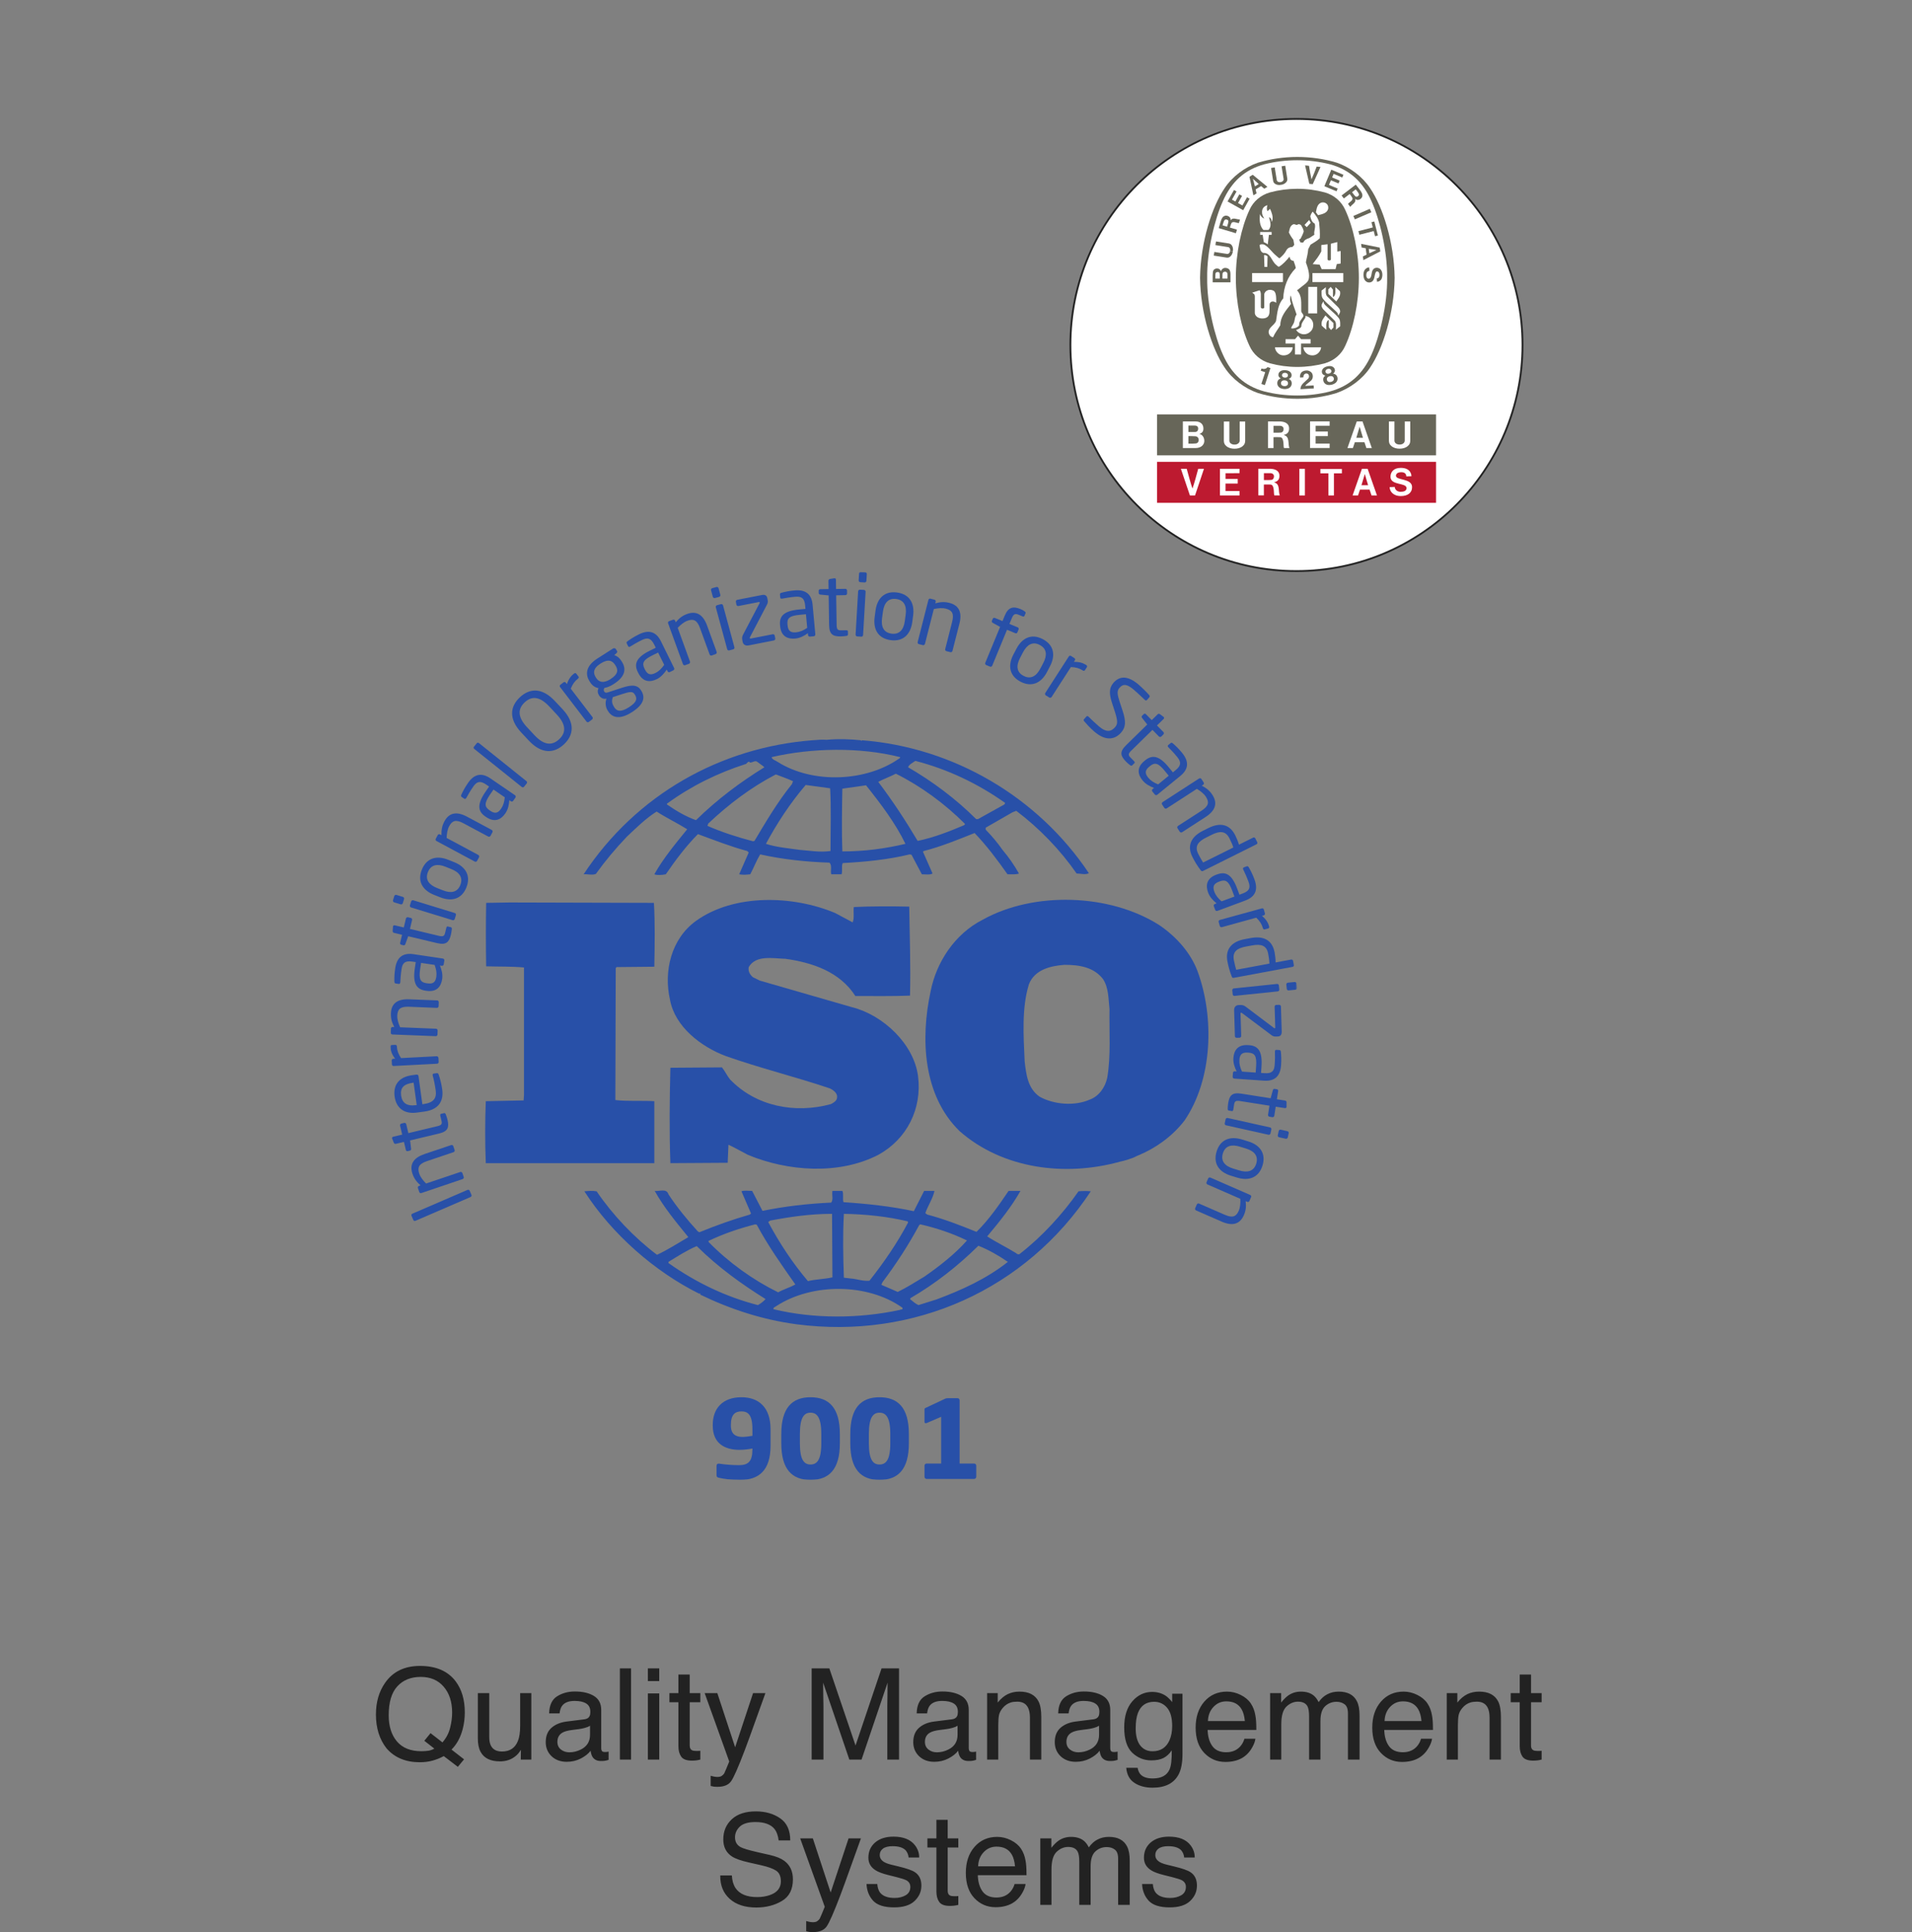
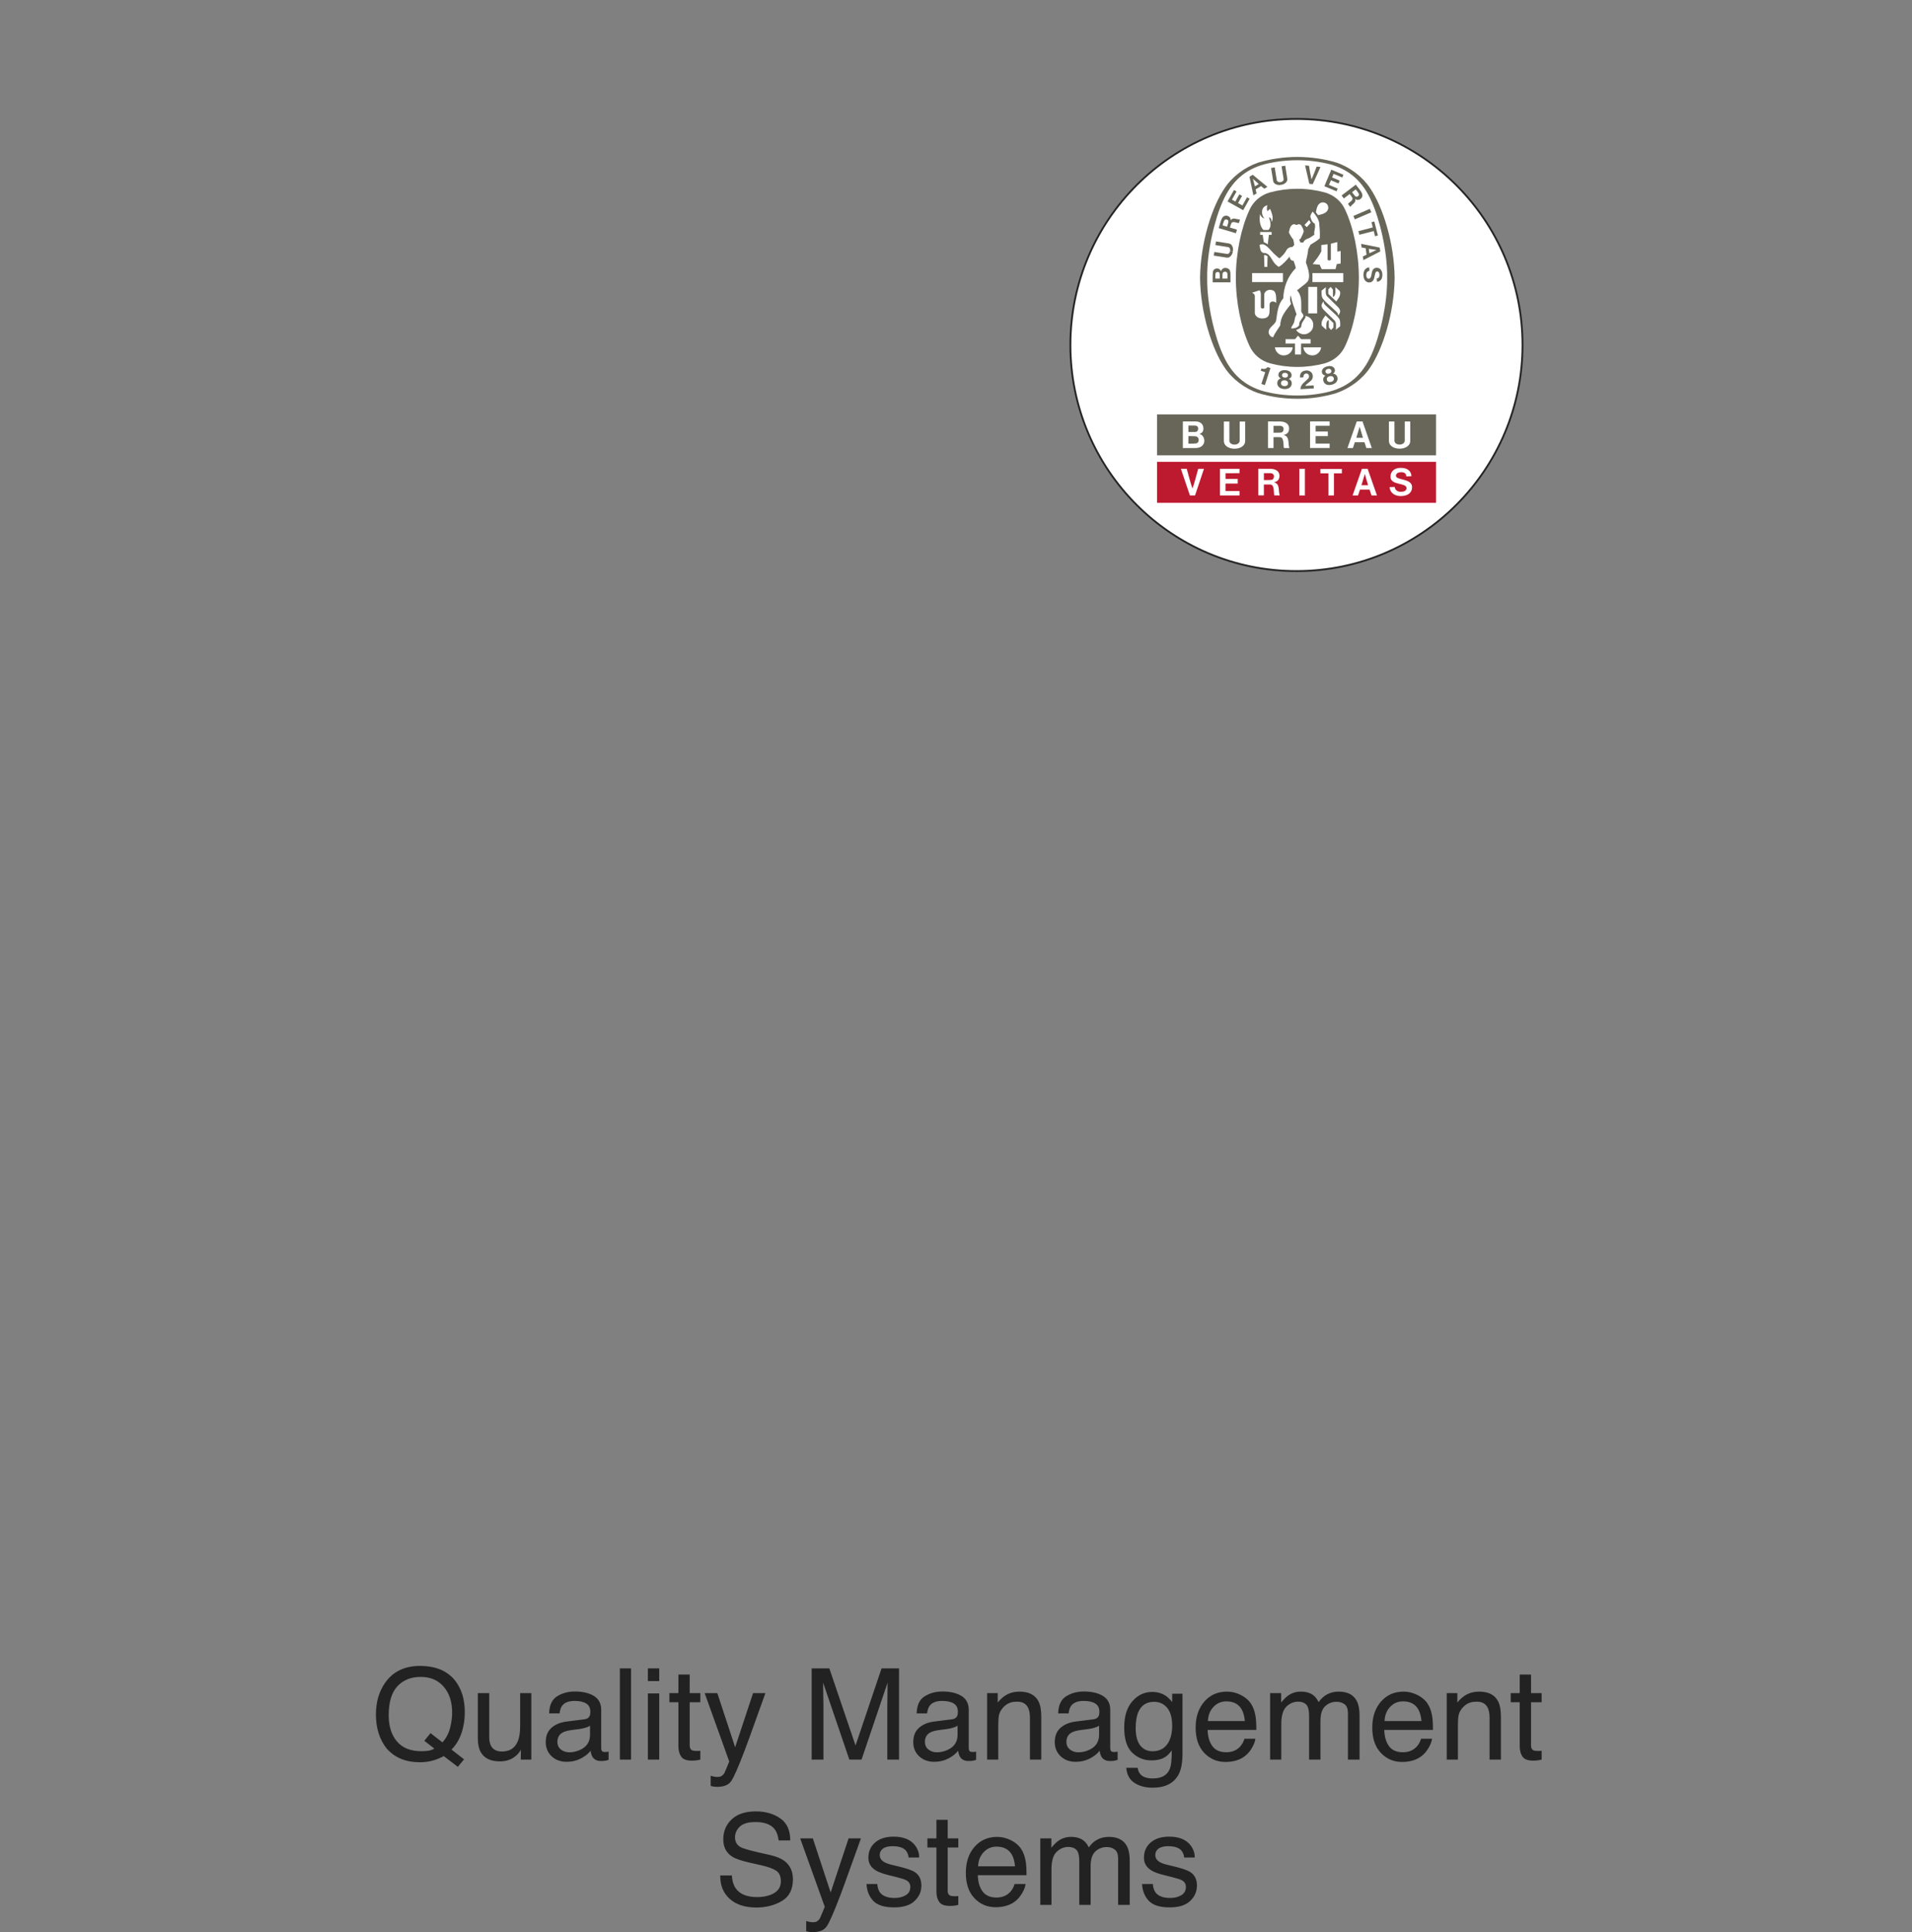
<svg xmlns="http://www.w3.org/2000/svg" width="1053" height="1064" viewBox="0 0 1053 1064" fill="none">
  <rect x="0" y="0" width="1053" height="1064" fill="#808080" stroke="none" />
  <mask id="mask0_3450_6696" style="mask-type:luminance" maskUnits="userSpaceOnUse" x="215" y="315" width="500" height="500">
-     <path d="M714.276 315H215V815H714.276V315Z" fill="white" />
-   </mask>
+     </mask>
  <g mask="url(#mask0_3450_6696)">
    <path d="M609.778 593.58C608.716 598.55 605.362 603.716 600.085 605.583C591.675 609.283 580.311 608.26 572.523 603.933C565.997 599.368 565.157 591.73 564.313 584.492C563.674 570.234 562.647 555.134 566.641 542.086C569.774 534.007 578.405 531.935 586.21 531.33C594.419 531.33 602.395 532.576 607.467 539.192C610.622 543.939 610.421 550.151 611.044 555.739C610.822 567.523 611.883 581.576 609.778 593.58ZM659.458 534.648C655.664 524.697 647.876 515.81 638.401 509.414C611.044 492.042 569.352 490.795 541.168 506.501C525.793 514.344 515.695 529.863 512.545 545.825C506.846 572.067 508.312 603.29 528.525 622.957C552.11 643.626 586.415 648.191 616.926 639.704C618.371 639.428 622.97 638.276 626.142 636.589L627.041 636.205C636.512 632.267 645.549 625.852 652.293 617.164C667.866 594.407 668.934 560.283 659.458 534.648Z" fill="#2850A8" />
    <path d="M360.355 606.427C353.411 606.005 345.621 606.61 338.897 605.788L339.097 533.182L339.52 532.576L360.355 532.374C360.577 520.592 360.777 507.948 360.135 497.208L280.805 496.989L267.741 497.208C267.538 508.167 267.538 520.976 267.741 532.154C274.906 532.374 281.63 532.154 288.576 532.796V603.111L288.376 606.005L267.538 606.427C267.099 617.987 267.099 629.167 267.538 640.548H360.355V606.427Z" fill="#2850A8" />
    <path d="M515.696 715.625L505.803 718.723C504.114 717.901 502.648 716.652 501.165 715.403L501.587 714.781C515.056 706.938 527.26 697.411 538.841 686.03C544.524 688.302 550.001 691.418 555.06 694.917C543.279 704.265 529.587 710.441 515.696 715.625ZM495.487 721.396C473.186 726.178 448.333 726.366 426.032 720.995C425.612 719.968 427.076 719.751 427.717 719.146C447.288 706.52 477.802 706.52 496.971 720.151C497.593 721.396 495.905 720.995 495.487 721.396ZM417.402 718.723C399.717 714.158 383.297 706.298 368.144 695.557V694.917C373.202 691.839 378.259 688.524 383.719 686.23C395.723 698.054 408.129 706.938 421.615 715.403C420.552 716.652 418.866 717.901 417.402 718.723ZM390.243 683.357C398.472 679.414 407.085 676.503 415.916 674.248L416.777 674.466C422.862 685.847 430.447 696.588 438.017 707.342C435.085 709.009 431.494 710.015 428.561 711.686C414.67 704.866 401.402 695.339 390.243 683.962V683.357ZM424.145 672.176C435.085 670.109 446.447 668.455 458.229 668.455L458.448 703.442C454.015 704.448 449.177 704.448 444.961 705.51C436.33 695.339 429.184 684.38 423.081 672.999L424.145 672.176ZM464.752 668.455C476.758 668.677 488.761 669.921 499.903 672.599L500.12 673.221C494.238 684.38 486.856 695.156 478.863 705.275C475.274 705.693 471.92 704.265 468.345 704.048L464.752 703.621C464.332 691.418 464.111 680.664 464.752 668.455ZM506.225 674.67L506.847 674.248C515.918 676.316 524.532 679.214 532.537 683.136C525.794 690.774 517.162 697.411 509.174 702.982C504.336 705.876 499.481 709.009 494.422 711.464L485.389 707.543L486.011 706.115C493.599 695.983 500.342 685.625 506.225 674.67ZM593.982 656.051C585.149 668.677 573.99 680.881 561.804 690.373C561.364 691.013 560.099 690.774 559.698 690.173C554.417 686.874 548.739 684.18 543.679 680.881C550.423 672.82 556.949 664.755 562.004 655.83H555.465C550.222 663.511 544.745 671.572 537.797 678.387C528.526 674.67 520.116 671.354 510.641 668.86L509.596 668.072C511.063 663.895 513.79 659.973 514.634 655.83H508.952L503.275 667.006C490.866 664.317 477.18 662.867 464.552 662.044C463.91 660.194 464.752 657.501 463.91 655.83H458.448C458.009 658.323 459.072 660.194 457.809 662.266C444.761 662.867 432.135 664.317 419.93 666.827L414.23 655.83C412.142 655.83 409.815 655.429 408.348 656.051L413.608 668.255L412.984 668.86C403.491 671.572 394.256 674.892 385.205 678.592L384.361 678.17C378.46 671.755 372.78 664.755 368.144 657.718C367.098 654.185 362.884 656.252 360.576 655.83C365.614 664.939 372.357 672.999 379.084 681.286C373.402 684.602 367.739 688.302 361.821 691.013C349.195 681.486 337.431 669.078 328.58 656.051C326.05 655.651 324.383 655.83 321.836 656.051C336.991 679.636 360.576 700.305 385.205 712.513C385.205 712.513 385.205 712.326 385.425 712.326C385.608 712.326 386.028 712.709 385.608 712.931C402.247 720.995 419.93 726.784 438.657 729.278C503.275 737.747 564.954 710.254 600.725 656.051C598.858 655.83 596.091 655.83 593.982 656.051Z" fill="#2850A8" />
    <path d="M367.3 442.601C380.568 432.889 395.301 425.649 410.878 420.683C411.518 420.042 411.923 419.438 412.765 419.438V419.858C414.451 420.261 415.716 418.392 417.18 419.622C418.446 420.683 419.93 421.508 420.974 422.535C407.927 430.578 395.082 440.107 383.298 451.672C377.618 449.636 372.358 446.522 367.3 443.004V442.601ZM495.705 416.944V417.367C477.38 430.578 447.711 431.825 428.359 419.622C427.279 418.797 425.19 418.392 424.97 416.944C447.289 411.796 473.587 411.374 495.705 416.944ZM504.115 419.016C521.8 423.579 538.419 431.422 553.577 442.179L553.155 443.004L538.641 451.066H537.58C526.437 439.924 513.39 430.212 500.121 422.535C500.543 421.086 502.648 420.042 504.115 419.016ZM531.071 454.382C522.844 457.884 514.417 461.2 505.381 463.089C498.859 452.13 491.711 441.171 483.684 430.578C486.634 428.967 490.227 427.72 493.377 426.071C507.086 432.889 520.334 442.601 531.476 453.741L531.071 454.382ZM463.911 468.879C463.489 457.884 463.708 445.697 463.911 434.317C468.124 433.713 472.743 433.072 476.958 432.467C485.168 442.784 493.177 453.374 498.654 464.7C487.278 467.413 475.693 468.879 463.911 468.879ZM457.387 468.658C451.504 469.482 446.245 468.474 440.326 468.016C434.663 467.193 427.498 466.588 421.818 464.7C427.92 453.374 435.085 442.399 443.717 432.284L457.184 434.116C457.809 444.854 457.387 457.279 457.387 468.658ZM415.514 463.089L414.67 463.272C406.04 461.017 397.609 458.304 389.621 454.805L390.024 453.558C401.605 442.601 413.809 433.492 427.279 426.474C430.448 427.72 433.6 428.746 436.752 430.212L436.13 431.825C428.12 441.776 421.818 452.513 415.514 463.089ZM328.158 481.267C333.215 474.229 338.897 467.413 345.202 460.798C350.661 455.629 355.719 450.663 361.621 446.925C367.098 450.444 373.202 453.374 378.46 456.674C371.936 464.7 365.212 472.801 360.354 481.468C361.821 482.108 364.57 481.908 366.678 481.468C371.936 473.826 377.618 466.167 384.361 459.349C393.396 462.666 402.247 466.166 411.518 468.658L412.342 469.482L407.085 481.468C409.412 481.908 410.878 481.688 413.186 481.468C415.075 477.967 416.539 474.046 418.647 470.51C430.87 473.221 443.717 474.651 456.764 475.054C458.448 476.52 457.184 479.616 457.809 481.468H463.489C464.111 479.433 463.286 477.125 464.111 475.292C476.336 474.651 489.162 473.404 500.982 470.51L502.009 470.729L507.691 481.468C509.596 481.468 512.107 481.908 513.591 481.047L508.313 469.08L508.753 468.658C518.412 466.166 527.482 462.447 536.736 458.745C543.279 465.561 549.362 473.626 554.86 481.468C557.167 481.468 559.477 481.688 561.165 481.047C558.633 476.52 555.465 471.976 552.111 468.016C549.362 464.095 546.429 460.595 542.836 456.876V455.812L557.571 447.347L559.698 446.522C572.524 456.235 583.884 468.016 592.937 481.047C595.465 481.047 597.575 481.908 599.681 480.864C571.463 438.679 524.95 411.557 474.669 407.654L474.448 408.057L474.025 407.654C468.346 407.049 461.38 406.81 455.279 407.416C452.971 407.232 450.238 407.416 447.491 407.654C396.987 411.557 350.478 437.432 321.414 481.468C323.522 481.267 326.05 482.108 328.158 481.267Z" fill="#2850A8" />
    <path d="M457.606 608.038C437.815 613.426 416.339 609.321 402.027 594.407C400.359 592.335 399.297 589.879 397.609 587.808L369.206 588.013C368.767 604.756 368.564 623.997 369.206 640.548L400.761 640.348L401.183 630.417C404.774 632.062 408.348 634.133 411.923 635.983C433.819 645.092 462.005 647.164 483.684 635.983C499.481 627.318 507.908 610.57 505.581 592.535C503.275 574.978 486.434 559.038 469.39 554.714L418.446 540.017L414.67 538.148C412.984 536.718 411.923 534.867 412.342 532.576C416.339 525.758 425.612 527.83 432.555 528.013C447.289 530.085 462.444 535.051 471.076 548.501C480.33 548.501 491.067 548.685 501.165 548.282C501.587 531.33 500.982 516.451 500.743 499.28C491.272 499.06 479.691 499.06 470.232 499.499C469.81 501.954 470.636 505.456 469.59 507.948L459.914 502.779C436.752 493.067 404.335 492.042 383.297 507.142C369.609 517.054 365.412 534.867 368.986 550.571C371.717 565.451 386.028 576.41 399.717 581.576C418.446 588.192 438.018 592.974 456.984 599.368C458.87 600.212 461.38 602.083 460.978 604.355C460.978 606.188 459.073 607.254 457.606 608.038Z" fill="#2850A8" />
    <path d="M258.634 655.685L259.659 658.046C259.843 658.49 259.604 659.001 259.129 659.206L228.801 672.304C228.36 672.488 227.848 672.36 227.646 671.882L226.621 669.521C226.437 669.078 226.621 668.583 227.096 668.383L257.443 655.284C257.863 655.097 258.432 655.207 258.634 655.685Z" fill="#2850A8" />
    <path d="M249.651 631.184L250.368 633.307C250.532 633.801 250.276 634.338 249.782 634.5L235.121 639.449C230.632 640.97 229.769 642.948 230.905 646.341C231.53 648.208 232.957 650.058 234.662 651.763L253.465 645.421C253.904 645.259 254.49 645.514 254.656 646.009L255.389 648.191C255.534 648.626 255.278 649.163 254.784 649.325L232.08 657.006C231.585 657.168 231.071 656.947 230.905 656.452L230.155 654.235C229.991 653.741 230.266 653.246 230.76 653.085L231.602 652.786C229.386 650.808 228.047 649.035 227.167 646.409C225.353 641.06 227.883 637.544 233.802 635.528L248.463 630.595C248.938 630.434 249.487 630.69 249.651 631.184Z" fill="#2850A8" />
    <path d="M245.495 613.648C245.842 614.526 246.228 615.703 246.428 616.563C247.417 620.775 246.814 623.03 241.792 624.236L225.849 628.03L226.399 632.573C226.473 633.089 226.29 633.528 225.776 633.639L224.549 633.933C224.054 634.061 223.651 633.767 223.521 633.273L222.46 628.839L217.988 629.901C217.531 630.012 217.089 629.773 216.889 629.296L215.953 627.006C215.936 626.968 215.936 626.913 215.917 626.879C215.825 626.512 216.083 626.107 216.539 626L221.507 624.824L220.333 619.879C220.224 619.385 220.535 618.869 221.03 618.759L222.588 618.392C223.082 618.264 223.596 618.576 223.724 619.087L224.896 624.018L240.821 620.208C243.331 619.624 243.551 618.89 243.112 617.057L242.506 614.509C242.359 613.869 242.47 613.503 242.929 613.392L244.522 613.008C244.926 612.915 245.256 613.076 245.495 613.648Z" fill="#2850A8" />
    <path d="M227.37 596.274C222.11 597.007 220.352 599.279 220.919 603.383C221.469 607.382 224.054 609.304 229.075 608.61L229.495 608.55L227.792 596.223L227.37 596.274ZM230.467 592.535L232.611 608.115L233.272 608.021C238.804 607.254 240.545 604.799 239.959 600.51C239.593 597.817 238.915 594.39 238.31 592.301C238.293 592.207 238.274 592.152 238.274 592.062C238.218 591.696 238.346 591.291 238.824 591.235L240.398 591.014C241.004 590.924 241.351 591.069 241.59 591.785C242.47 594.369 243.112 596.896 243.551 600.012C244.284 605.361 242.489 610.916 233.839 612.126L229.642 612.693C222.99 613.631 218.263 610.532 217.328 603.878C216.394 597.083 220.188 593.051 226.801 592.131L229.312 591.785C229.917 591.713 230.375 591.969 230.467 592.535Z" fill="#2850A8" />
    <path d="M218.575 576.334C218.683 578.499 219.344 580.425 220.866 582.694L240.49 581.67C240.949 581.653 241.443 582.054 241.463 582.565L241.59 584.859C241.61 585.336 241.207 585.775 240.693 585.792L216.814 587.041C216.303 587.058 215.862 586.709 215.845 586.197L215.734 583.997C215.697 583.486 216.1 583.081 216.614 583.059L217.603 583.008C215.845 580.754 215.112 578.627 215.001 576.521C214.984 575.86 215.239 575.532 215.808 575.494L217.713 575.404C218.227 575.366 218.538 575.677 218.575 576.334Z" fill="#2850A8" />
    <path d="M241.646 551.89L241.554 554.145C241.535 554.659 241.096 555.061 240.582 555.042L225.171 554.42C220.444 554.236 218.922 555.775 218.794 559.33C218.703 561.291 219.363 563.526 220.371 565.727L240.124 566.515C240.582 566.532 241.041 566.973 241.023 567.487L240.932 569.776C240.913 570.253 240.473 570.656 239.96 570.619L216.083 569.684C215.569 569.667 215.167 569.264 215.184 568.75L215.276 566.404C215.295 565.892 215.734 565.543 216.247 565.562L217.128 565.598C215.789 562.96 215.167 560.833 215.276 558.067C215.495 552.44 219.106 550.059 225.337 550.315L240.729 550.92C241.26 550.937 241.665 551.378 241.646 551.89Z" fill="#2850A8" />
    <path d="M231.897 530.268L231.383 533.694C230.558 539.303 231.585 540.97 234.882 541.464L235.432 541.537C238.768 542.033 239.886 540.603 240.289 537.909C240.6 535.765 240.234 533.768 239.354 531.366L231.897 530.268ZM244.705 528.93L244.375 531.074C244.302 531.588 243.825 531.935 243.311 531.863L242.286 531.716C243.258 534.135 243.9 536.59 243.514 539.192C242.928 543.133 240.673 546.485 234.882 545.641L234.315 545.552C229.311 544.819 227.242 541.52 228.45 533.254L228.964 529.827L227.114 529.552C223.209 528.986 221.67 530.121 221.14 533.732C220.681 536.754 220.554 539.009 220.462 540.897C220.443 540.989 220.443 541.025 220.424 541.117C220.351 541.537 220.149 541.941 219.563 541.85L217.932 541.611C217.419 541.537 217.199 541.17 217.199 540.511C217.144 538.551 217.18 536.37 217.658 533.218C218.61 526.786 222.24 524.661 227.717 525.467L243.9 527.867C244.411 527.941 244.778 528.416 244.705 528.93Z" fill="#2850A8" />
    <path d="M248.83 511.613C248.756 512.547 248.555 513.758 248.353 514.635C247.344 518.832 245.77 520.573 240.748 519.382L224.804 515.588L223.246 519.896C223.082 520.39 222.735 520.684 222.221 520.573L220.993 520.281C220.48 520.151 220.26 519.712 220.371 519.218L221.433 514.783L216.961 513.719C216.503 513.61 216.211 513.188 216.247 512.675L216.43 510.22C216.45 510.164 216.467 510.128 216.467 510.073C216.558 509.706 216.961 509.47 217.402 509.578L222.385 510.75L223.56 505.823C223.687 505.326 224.201 505.015 224.696 505.126L226.253 505.51C226.748 505.62 227.059 506.134 226.948 506.628L225.776 511.558L241.701 515.369C244.211 515.955 244.742 515.405 245.164 513.574L245.787 511.025C245.934 510.386 246.189 510.111 246.648 510.22L248.242 510.605C248.664 510.697 248.883 510.989 248.83 511.613Z" fill="#2850A8" />
-     <path d="M251.083 503.97L250.424 506.115C250.277 506.609 249.744 506.884 249.25 506.737L226.398 499.738C225.904 499.574 225.629 499.06 225.776 498.565L226.437 496.402C226.601 495.908 227.115 495.633 227.609 495.781L250.46 502.799C250.955 502.946 251.249 503.476 251.083 503.97ZM222.533 495.102L221.836 497.391C221.671 497.888 221.158 498.163 220.663 498.016L217.072 496.916C216.578 496.769 216.303 496.238 216.45 495.744L217.145 493.453C217.311 492.959 217.822 492.683 218.319 492.829L221.91 493.928C222.405 494.094 222.679 494.606 222.533 495.102Z" fill="#2850A8" />
+     <path d="M251.083 503.97L250.424 506.115C250.277 506.609 249.744 506.884 249.25 506.737L226.398 499.738C225.904 499.574 225.629 499.06 225.776 498.565C226.601 495.908 227.115 495.633 227.609 495.781L250.46 502.799C250.955 502.946 251.249 503.476 251.083 503.97ZM222.533 495.102L221.836 497.391C221.671 497.888 221.158 498.163 220.663 498.016L217.072 496.916C216.578 496.769 216.303 496.238 216.45 495.744L217.145 493.453C217.311 492.959 217.822 492.683 218.319 492.829L221.91 493.928C222.405 494.094 222.679 494.606 222.533 495.102Z" fill="#2850A8" />
    <path d="M245.273 477.289C240.84 475.512 237.301 476.173 235.671 480.258C234.058 484.307 236.13 487.204 240.62 488.998L243.917 490.301C248.352 492.078 251.888 491.456 253.521 487.368C255.115 483.319 253.062 480.386 248.572 478.609L245.273 477.289ZM256.856 488.706C254.307 495.102 248.792 496.677 242.397 494.13L239.098 492.829C232.685 490.281 229.77 485.335 232.319 478.939C234.865 472.543 240.398 470.912 246.794 473.46L250.111 474.778C256.506 477.326 259.403 482.311 256.856 488.706Z" fill="#2850A8" />
    <path d="M271.204 458.323L270.14 460.303C269.902 460.761 269.316 460.926 268.876 460.687L255.262 453.393C251.083 451.139 249.049 451.872 247.363 455.007C246.428 456.748 246.044 459.056 245.97 461.456L263.434 470.821C263.836 471.041 264.058 471.646 263.819 472.104L262.719 474.12C262.5 474.54 261.931 474.706 261.472 474.467L240.381 463.142C239.923 462.905 239.721 462.372 239.979 461.915L241.079 459.845C241.334 459.404 241.884 459.257 242.323 459.515L243.112 459.936C243.056 456.968 243.442 454.768 244.742 452.33C247.4 447.364 251.705 446.797 257.203 449.747L270.818 457.04C271.276 457.296 271.442 457.865 271.204 458.323Z" fill="#2850A8" />
    <path d="M271.773 434.811L269.812 437.672C266.622 442.343 266.805 444.304 269.554 446.192L270.013 446.503C272.798 448.409 274.428 447.603 275.969 445.348C277.197 443.571 277.747 441.629 278.003 439.082L271.773 434.811ZM283.866 439.229L282.638 441.007C282.347 441.427 281.76 441.537 281.338 441.243L280.494 440.676C280.311 443.259 279.799 445.753 278.314 447.914C276.059 451.213 272.559 453.247 267.721 449.93L267.263 449.62C263.086 446.761 262.664 442.893 267.393 436.002L269.354 433.145L267.796 432.081C264.552 429.865 262.664 430.212 260.595 433.236C258.87 435.747 257.754 437.708 256.856 439.357C256.801 439.43 256.782 439.466 256.726 439.541C256.49 439.888 256.123 440.163 255.627 439.815L254.271 438.899C253.849 438.605 253.796 438.166 254.088 437.58C254.912 435.802 255.902 433.878 257.698 431.239C261.381 425.871 265.561 425.557 270.123 428.692L283.629 437.927C284.049 438.221 284.16 438.807 283.866 439.229Z" fill="#2850A8" />
    <path d="M290.114 431.386L288.575 433.291C288.283 433.658 287.733 433.694 287.328 433.364L261.197 412.437C260.83 412.143 260.702 411.631 261.014 411.229L262.554 409.321C262.846 408.955 263.36 408.902 263.762 409.212L289.894 430.139C290.261 430.434 290.427 430.981 290.114 431.386Z" fill="#2850A8" />
    <path d="M302.468 389.036C297.08 383.281 292.7 383.281 288.943 386.8C285.205 390.299 284.875 394.734 290.262 400.489L294.386 404.905C299.774 410.64 304.19 410.623 307.964 407.085C311.684 403.605 311.997 399.19 306.609 393.452L302.468 389.036ZM310.586 409.91C305.215 414.929 298.363 415.442 291.251 407.857L287.11 403.439C279.984 395.835 280.936 389.036 286.305 383.997C291.693 378.957 298.508 378.482 305.618 386.086L309.761 390.502C316.871 398.089 315.955 404.869 310.586 409.91Z" fill="#2850A8" />
    <path d="M318.281 373.772C316.558 375.089 315.348 376.72 314.34 379.268L326.271 394.863C326.563 395.229 326.507 395.871 326.105 396.182L324.272 397.576C323.905 397.868 323.319 397.776 322.991 397.373L308.477 378.39C308.147 377.985 308.202 377.418 308.605 377.108L310.346 375.769C310.768 375.455 311.316 375.547 311.629 375.97L312.232 376.742C313.093 374.029 314.432 372.233 316.118 370.95C316.631 370.545 317.07 370.562 317.401 371.02L318.573 372.546C318.886 372.948 318.795 373.366 318.281 373.772Z" fill="#2850A8" />
    <path d="M349.451 382.237C348.462 380.679 346.795 380.862 342.672 382.22L337.467 383.923C336.953 385.645 336.789 387.131 338.108 389.183L338.328 389.55C339.739 391.749 341.919 392.298 346.318 389.514C350.826 386.636 351.045 384.712 349.653 382.548L349.451 382.237ZM338.805 366.219C337.303 363.855 335.048 362.687 330.779 365.395C326.343 368.221 326.729 370.824 328.141 373.039L328.341 373.349C329.441 375.089 331.695 376.868 336.239 373.973C340.508 371.26 340.527 368.914 339.005 366.55L338.805 366.219ZM339.555 359.643L338.311 360.816C339.502 361.125 340.874 361.897 342.249 364.038L342.452 364.352C345.218 368.696 344.063 372.817 337.981 376.703C335.892 378.041 334.334 378.573 332.887 378.831C332.429 379.579 332.39 380.221 332.757 380.809C333.198 381.487 333.728 381.632 334.792 381.284L341.646 379.049C346.135 377.566 350.57 376.297 352.933 380.021L353.136 380.332C355.555 384.126 354.508 388.064 348.023 392.188C341.791 396.182 337.394 395.579 334.939 391.711L334.7 391.346C333.29 389.147 333.326 386.562 334.003 384.748L333.637 384.803C332.024 385.059 330.651 384.106 329.862 382.878L329.843 382.842C329.148 381.779 328.946 380.295 329.643 378.957C327.682 378.608 326.18 377.566 324.897 375.547L324.694 375.22C322.458 371.701 322.22 366.973 329.018 362.63L337.67 357.113C338.145 356.821 338.822 356.93 339.136 357.41L339.775 358.435C340.106 358.945 339.941 359.276 339.555 359.643Z" fill="#2850A8" />
    <path d="M362.444 359.368L359.33 360.89C354.234 363.397 353.465 365.211 354.931 368.199L355.189 368.696C356.673 371.735 358.505 371.827 360.941 370.619C362.885 369.668 364.315 368.221 365.798 366.127L362.444 359.368ZM370.837 369.154L368.895 370.104C368.437 370.327 367.87 370.144 367.648 369.668L367.19 368.753C365.743 370.911 364.077 372.834 361.713 374.012C358.139 375.769 354.089 375.822 351.504 370.562L351.248 370.07C349.013 365.525 350.534 361.932 358.028 358.251L361.144 356.712L360.319 355.024C358.561 351.488 356.745 350.864 353.465 352.495C350.734 353.834 348.793 355.007 347.199 355.997C347.107 356.049 347.071 356.071 346.98 356.106C346.594 356.289 346.155 356.363 345.897 355.814L345.164 354.327C344.927 353.869 345.111 353.468 345.66 353.101C347.235 351.946 349.049 350.738 351.909 349.325C357.753 346.446 361.566 348.226 364.021 353.193L371.259 367.889C371.498 368.347 371.295 368.914 370.837 369.154Z" fill="#2850A8" />
    <path d="M394.128 360.21L392.001 360.981C391.525 361.147 390.976 360.907 390.81 360.415L385.533 345.919C383.921 341.462 381.922 340.638 378.57 341.85C376.718 342.526 374.904 343.991 373.237 345.736L380 364.352C380.164 364.793 379.925 365.377 379.45 365.543L377.287 366.332C376.847 366.494 376.298 366.241 376.132 365.761L367.941 343.259C367.777 342.783 367.977 342.251 368.455 342.09L370.672 341.279C371.149 341.096 371.644 341.37 371.827 341.85L372.138 342.692C374.063 340.437 375.803 339.063 378.406 338.113C383.7 336.185 387.274 338.64 389.418 344.506L394.695 359.002C394.861 359.494 394.603 360.026 394.128 360.21Z" fill="#2850A8" />
    <path d="M403.821 357.593L401.641 358.177C401.146 358.326 400.633 358.012 400.486 357.514L394.22 334.445C394.073 333.953 394.367 333.438 394.878 333.29L397.042 332.705C397.536 332.574 398.05 332.871 398.197 333.364L404.463 356.437C404.61 356.93 404.316 357.462 403.821 357.593ZM396.053 328.711L393.742 329.334C393.248 329.461 392.717 329.169 392.59 328.676L391.598 325.043C391.47 324.55 391.764 324.036 392.259 323.909L394.567 323.268C395.062 323.137 395.595 323.434 395.722 323.927L396.711 327.555C396.839 328.048 396.547 328.562 396.053 328.711Z" fill="#2850A8" />
    <path d="M426.235 352.696L412.307 355.43C410.329 355.814 409.247 354.732 408.991 353.433L408.827 352.552C408.569 351.27 408.716 350.52 409.302 349.364L418.3 332.23C418.356 332.082 418.428 331.916 418.409 331.79C418.373 331.589 418.245 331.476 417.878 331.55L406.683 333.73C406.169 333.839 405.675 333.512 405.564 332.997L405.27 331.423C405.161 330.926 405.509 330.433 406.003 330.32L419.564 327.682C421.452 327.298 422.314 328.048 422.588 329.426L422.808 330.542C422.991 331.497 422.808 332.265 422.239 333.272L413.076 350.807C412.932 351.03 412.913 351.23 412.949 351.379C412.985 351.597 413.059 351.728 413.39 351.671L425.557 349.29C426.071 349.181 426.566 349.525 426.657 350.022L426.968 351.597C427.06 352.094 426.73 352.604 426.235 352.696Z" fill="#2850A8" />
    <path d="M443.861 338.257L440.417 338.588C434.754 339.098 433.38 340.494 433.691 343.813L433.746 344.375C434.057 347.733 435.726 348.466 438.42 348.226C440.564 348.025 442.433 347.201 444.558 345.771L443.861 338.257ZM448.188 350.389L446.025 350.589C445.511 350.624 445.053 350.241 445.016 349.73L444.924 348.701C442.8 350.223 440.564 351.414 437.943 351.653C433.966 352.02 430.174 350.624 429.642 344.798L429.586 344.231C429.128 339.19 431.822 336.408 440.142 335.636L443.586 335.326L443.422 333.455C443.056 329.535 441.59 328.31 437.943 328.637C434.901 328.911 432.682 329.317 430.832 329.661C430.741 329.683 430.686 329.683 430.594 329.701C430.174 329.736 429.752 329.627 429.697 329.02L429.55 327.389C429.495 326.879 429.788 326.565 430.447 326.421C432.318 325.907 434.443 325.431 437.612 325.135C444.1 324.55 447.013 327.573 447.527 333.072L449.03 349.364C449.066 349.874 448.699 350.332 448.188 350.389Z" fill="#2850A8" />
    <path d="M466.164 350.188C465.211 350.332 464.003 350.463 463.104 350.463C458.779 350.533 456.71 349.434 456.618 344.27L456.379 327.887L451.816 327.446C451.303 327.389 450.919 327.115 450.9 326.604L450.881 325.34C450.881 324.825 451.247 324.494 451.761 324.476L456.324 324.402L456.252 319.806C456.252 319.348 456.563 318.964 457.076 318.851L459.512 318.449C459.568 318.449 459.623 318.449 459.659 318.449C460.045 318.428 460.373 318.759 460.373 319.239L460.448 324.35L465.523 324.276C466.036 324.258 466.477 324.677 466.477 325.191L466.513 326.788C466.513 327.298 466.091 327.738 465.578 327.738L460.504 327.83L460.759 344.214C460.795 346.795 461.456 347.162 463.342 347.127L465.963 347.092C466.622 347.07 466.953 347.253 466.972 347.733L466.989 349.381C466.989 349.8 466.769 350.075 466.164 350.188Z" fill="#2850A8" />
    <path d="M476.171 320.756L473.772 320.608C473.26 320.591 472.872 320.133 472.894 319.623L473.111 315.881C473.149 315.366 473.588 314.965 474.1 315.004L476.504 315.131C477.016 315.17 477.399 315.606 477.382 316.121L477.16 319.875C477.126 320.39 476.687 320.791 476.171 320.756ZM474.339 350.624L472.088 350.48C471.572 350.463 471.189 350.005 471.206 349.49L472.599 325.614C472.638 325.1 473.076 324.716 473.588 324.734L475.843 324.86C476.355 324.899 476.743 325.34 476.721 325.867L475.331 349.73C475.294 350.258 474.854 350.646 474.339 350.624Z" fill="#2850A8" />
    <path d="M498.781 338.497C499.426 333.748 497.942 330.468 493.56 329.862C489.238 329.295 486.928 332.008 486.267 336.792L485.789 340.328C485.15 345.073 486.595 348.352 490.977 348.958C495.303 349.525 497.665 346.817 498.308 342.033L498.781 338.497ZM490.499 352.53C483.645 351.597 480.768 346.612 481.706 339.779L482.179 336.242C483.095 329.408 487.201 325.357 494.038 326.29C500.892 327.224 503.803 332.208 502.886 339.046L502.413 342.583C501.476 349.416 497.336 353.468 490.499 352.53Z" fill="#2850A8" />
    <path d="M523.411 359.146L521.233 358.596C520.718 358.47 520.428 357.959 520.555 357.445L524.366 342.474C525.539 337.873 524.349 336.076 520.884 335.178C518.978 334.703 516.651 334.886 514.285 335.396L509.396 354.601C509.285 355.059 508.753 355.408 508.258 355.282L506.024 354.715C505.564 354.601 505.27 354.091 505.381 353.594L511.302 330.377C511.429 329.862 511.906 329.552 512.401 329.683L514.673 330.268C515.185 330.377 515.441 330.891 515.313 331.384L515.095 332.247C517.951 331.476 520.167 331.314 522.862 332.008C528.326 333.403 529.921 337.433 528.377 343.499L524.549 358.47C524.421 358.962 523.906 359.276 523.411 359.146Z" fill="#2850A8" />
    <path d="M563.176 339.447L561.088 338.588C559.055 337.746 558.193 338.091 557.222 340.476L555.921 343.608L560.482 345.478C560.96 345.679 561.164 346.176 560.981 346.612L560.282 348.3C560.099 348.74 559.643 348.884 559.165 348.701L554.6 346.817L546.446 366.607C546.262 367.03 545.695 367.305 545.257 367.122L543.129 366.241C542.652 366.057 542.452 365.451 542.618 365.028L550.789 345.239L546.778 343.023C546.318 342.783 546.1 342.343 546.262 341.907L546.757 340.729C546.94 340.311 547.418 340.11 547.895 340.293L552.111 342.033L553.394 338.915C555.316 334.262 558.138 333.804 561.949 335.383C563.125 335.876 563.764 336.277 564.276 336.643C564.698 336.975 564.975 337.289 564.826 337.69L564.221 339.12C564.037 339.595 563.654 339.63 563.176 339.447Z" fill="#2850A8" />
    <path d="M574.596 365.05C576.813 360.816 576.519 357.222 572.614 355.173C568.77 353.158 565.67 354.915 563.416 359.185L561.766 362.355C559.55 366.585 559.805 370.161 563.71 372.193C567.559 374.23 570.692 372.468 572.947 368.199L574.596 365.05ZM562.026 375.403C555.922 372.193 554.916 366.533 558.122 360.432L559.771 357.279C562.977 351.178 568.198 348.775 574.302 351.985C580.406 355.173 581.45 360.851 578.241 366.952L576.592 370.126C573.386 376.227 568.126 378.591 562.026 375.403Z" fill="#2850A8" />
    <path d="M596.254 369.189C594.443 368.037 592.499 367.431 589.767 367.357L579.14 383.85C578.885 384.234 578.279 384.417 577.857 384.126L575.914 382.898C575.53 382.64 575.402 382.054 575.675 381.615L588.595 361.548C588.889 361.108 589.421 360.964 589.861 361.239L591.71 362.429C592.15 362.7 592.226 363.271 591.949 363.694L591.416 364.518C594.276 364.405 596.421 365.068 598.181 366.201C598.731 366.55 598.859 366.973 598.565 367.449L597.521 369.062C597.243 369.498 596.804 369.555 596.254 369.189Z" fill="#2850A8" />
    <path d="M602.631 402.853C600.159 400.709 598.526 398.859 597.17 397.265C596.659 396.64 596.714 396.44 597.043 396.037L598.27 394.626C598.62 394.24 599.042 394.296 599.37 394.571C599.408 394.607 599.443 394.643 599.481 394.662C600.981 396.221 603.513 398.528 605.141 399.939C609.412 403.622 612.017 402.889 614.161 400.397C615.7 398.64 615.516 396.751 614.012 391.969L612.362 386.911C610.823 382.09 610.751 378.883 613.206 376.044C616.906 371.735 621.71 372.416 627.115 377.069C629.204 378.883 631.752 381.448 632.925 382.823C633.219 383.209 633.308 383.593 632.997 383.959L631.676 385.481C631.386 385.828 630.947 385.828 630.597 385.536C630.559 385.5 630.559 385.5 630.525 385.461C629.037 384.014 626.659 381.762 624.604 379.984C620.938 376.833 618.705 376.262 616.467 378.848C615.022 380.534 615.333 382.531 616.633 386.489L618.21 391.271C620.206 397.265 619.988 400.47 617.532 403.311C614.6 406.719 609.634 408.882 602.631 402.853Z" fill="#2850A8" />
    <path d="M622.387 421.399C621.637 420.83 620.72 420.025 620.094 419.383C617.072 416.303 616.449 414.05 620.132 410.44L631.824 398.987L629.003 395.376C628.67 394.993 628.619 394.516 628.986 394.149L629.898 393.268C630.264 392.902 630.763 392.957 631.108 393.324L634.297 396.568L637.578 393.36C637.907 393.032 638.423 392.994 638.84 393.307L640.822 394.79C640.839 394.809 640.878 394.846 640.912 394.882C641.168 395.157 641.168 395.615 640.839 395.945L637.174 399.517L640.729 403.128C641.078 403.494 641.078 404.1 640.712 404.466L639.573 405.583C639.207 405.933 638.606 405.933 638.239 405.566L634.701 401.936L623.009 413.39C621.177 415.187 621.36 415.92 622.681 417.256L624.514 419.125C624.97 419.603 625.064 419.969 624.732 420.299L623.559 421.452C623.248 421.746 622.881 421.766 622.387 421.399Z" fill="#2850A8" />
    <path d="M643.661 427.19L641.461 424.513C637.889 420.097 635.946 419.75 633.38 421.838L632.941 422.205C630.319 424.329 630.63 426.126 632.357 428.252C633.712 429.92 635.434 431 637.817 431.972L643.661 427.19ZM636.001 437.561L634.645 435.874C634.317 435.472 634.369 434.886 634.773 434.555L635.579 433.914C633.141 432.998 630.891 431.789 629.241 429.754C626.709 426.676 625.741 422.735 630.285 419.033L630.724 418.667C634.663 415.478 638.495 416.157 643.755 422.644L645.954 425.338L647.416 424.146C650.46 421.655 650.66 419.75 648.354 416.908C646.428 414.545 644.854 412.915 643.516 411.576C643.46 411.503 643.443 411.466 643.367 411.393C643.111 411.063 642.944 410.66 643.422 410.274L644.688 409.229C645.089 408.902 645.511 408.974 646.005 409.432C647.472 410.715 649.066 412.217 651.082 414.673C655.185 419.73 654.308 423.854 650.021 427.335L637.322 437.689C636.918 438.019 636.329 437.946 636.001 437.561Z" fill="#2850A8" />
    <path d="M649.71 458.012L648.499 456.124C648.205 455.702 648.333 455.116 648.776 454.823L661.731 446.448C665.708 443.865 666.057 441.74 664.112 438.752C663.052 437.102 661.221 435.655 659.145 434.427L642.528 445.184C642.139 445.44 641.517 445.349 641.223 444.909L639.978 442.984C639.723 442.582 639.85 441.996 640.29 441.721L660.357 428.728C660.798 428.454 661.365 428.526 661.639 428.967L662.904 430.928C663.196 431.367 663.03 431.917 662.607 432.192L661.857 432.667C664.478 434.042 666.218 435.436 667.723 437.763C670.784 442.49 669.205 446.522 663.968 449.911L651.01 458.304C650.588 458.579 650.004 458.451 649.71 458.012Z" fill="#2850A8" />
    <path d="M679.25 466.716C678.809 465.194 677.767 462.997 677.091 461.659C675.033 457.535 671.81 457.479 667.318 459.715L664.314 461.22C659.73 463.492 657.829 466.075 659.9 470.216C660.594 471.646 661.749 473.643 662.591 474.998L679.25 466.716ZM661.222 479.194C659.421 476.85 657.938 474.395 656.656 471.829C653.538 465.58 656.176 460.67 662.464 457.518L665.487 456.015C672.067 452.735 677.274 453.924 680.314 460.045C680.972 461.348 681.831 463.381 682.35 465.158L690.152 461.273C690.575 461.073 691.107 461.22 691.342 461.676L692.407 463.82C692.625 464.225 692.441 464.736 691.988 464.958L662.63 479.599C662.081 479.872 661.732 479.892 661.222 479.194Z" fill="#2850A8" />
    <path d="M679.838 493.744L678.625 490.484C676.65 485.169 674.945 484.216 671.809 485.371L671.295 485.555C668.124 486.746 667.85 488.541 668.783 491.089C669.537 493.123 670.819 494.68 672.747 496.366L679.838 493.744ZM669.245 501.076L668.491 499.06C668.307 498.565 668.569 498.033 669.04 497.85L670.013 497.483C667.998 495.836 666.258 493.983 665.342 491.528C663.968 487.79 664.313 483.758 669.812 481.705L670.344 481.522C675.089 479.745 678.477 481.632 681.395 489.457L682.603 492.72L684.36 492.059C688.049 490.684 688.852 488.945 687.57 485.518C686.506 482.658 685.555 480.625 684.726 478.92C684.691 478.828 684.674 478.792 684.639 478.7C684.491 478.317 684.491 477.859 685.058 477.656L686.597 477.089C687.077 476.906 687.461 477.106 687.77 477.692C688.743 479.378 689.768 481.303 690.871 484.29C693.143 490.41 690.975 494.003 685.79 495.927L670.453 501.626C669.978 501.81 669.428 501.551 669.245 501.076Z" fill="#2850A8" />
    <path d="M695.503 511.08C694.919 509.011 693.855 507.251 691.875 505.365L672.931 510.586C672.469 510.714 671.902 510.422 671.775 509.928L671.152 507.709C671.043 507.251 671.335 506.737 671.828 506.609L694.897 500.252C695.394 500.105 695.909 500.36 696.035 500.854L696.624 502.982C696.768 503.476 696.458 503.953 695.965 504.099L695.01 504.356C697.208 506.189 698.381 508.094 698.931 510.128C699.114 510.769 698.931 511.155 698.381 511.319L696.532 511.814C696.035 511.961 695.669 511.722 695.503 511.08Z" fill="#2850A8" />
    <path d="M699.114 530.652C699.096 529.077 698.691 526.658 698.42 525.192C697.574 520.665 694.495 519.712 689.568 520.648L686.249 521.251C681.212 522.187 678.683 524.148 679.524 528.71C679.817 530.285 680.366 532.521 680.807 534.06L699.114 530.652ZM678.334 537.706C677.252 534.959 676.502 532.191 675.966 529.369C674.688 522.498 678.574 518.484 685.481 517.202L688.813 516.579C696.052 515.241 700.727 517.807 701.974 524.531C702.245 525.961 702.506 528.141 702.524 530.01L711.102 528.416C711.555 528.325 712.035 528.619 712.127 529.132L712.567 531.477C712.654 531.935 712.362 532.374 711.852 532.466L679.577 538.478C678.975 538.587 678.626 538.515 678.334 537.706Z" fill="#2850A8" />
    <path d="M708.675 544.58L708.422 542.197C708.366 541.684 708.754 541.225 709.264 541.17L713.001 540.786C713.516 540.731 713.974 541.097 714.031 541.611L714.27 543.994C714.323 544.505 713.952 544.983 713.442 545.038L709.705 545.422C709.194 545.477 708.732 545.093 708.675 544.58ZM678.882 547.602L678.659 545.349C678.607 544.836 678.973 544.377 679.488 544.322L703.29 541.85C703.804 541.794 704.262 542.161 704.314 542.674L704.554 544.927C704.611 545.441 704.227 545.899 703.713 545.955L679.928 548.427C679.414 548.482 678.938 548.115 678.882 547.602Z" fill="#2850A8" />
    <path d="M680.094 570.601L679.671 556.436C679.597 554.4 680.844 553.523 682.165 553.484L683.059 553.467C684.359 553.412 685.074 553.687 686.138 554.439L701.589 566.092C701.733 566.184 701.859 566.276 702.008 566.276C702.191 566.276 702.339 566.165 702.322 565.799L701.973 554.383C701.955 553.87 702.374 553.431 702.889 553.412L704.485 553.376C704.995 553.356 705.435 553.761 705.453 554.273L705.876 568.09C705.928 570.015 705.065 570.747 703.656 570.783L702.522 570.82C701.532 570.858 700.817 570.545 699.919 569.814L684.089 557.939C683.888 557.755 683.705 557.719 683.552 557.719C683.334 557.719 683.186 557.772 683.186 558.103L683.574 570.509C683.592 571.022 683.186 571.461 682.658 571.483L681.062 571.517C680.548 571.534 680.112 571.133 680.094 570.601Z" fill="#2850A8" />
    <path d="M691.547 590.664L691.787 587.203C692.188 581.542 691.033 579.948 687.714 579.709L687.147 579.671C683.776 579.437 682.769 580.971 682.586 583.682C682.437 585.83 682.952 587.808 684.016 590.135L691.547 590.664ZM678.866 592.974L679.027 590.813C679.066 590.297 679.507 589.914 680.022 589.952L681.046 590.025C679.913 587.68 679.084 585.276 679.267 582.659C679.546 578.661 681.539 575.148 687.387 575.549L687.954 575.583C693.013 575.95 695.32 579.07 694.735 587.407L694.495 590.868L696.366 590.997C700.308 591.269 701.752 590.025 702.009 586.359C702.227 583.315 702.192 581.065 702.14 579.176C702.157 579.087 702.158 579.027 702.158 578.938C702.192 578.516 702.358 578.115 702.964 578.149L704.613 578.26C705.123 578.294 705.385 578.644 705.419 579.326C705.62 581.265 705.747 583.426 705.528 586.615C705.066 593.119 701.608 595.506 696.074 595.123L679.747 593.985C679.232 593.946 678.827 593.486 678.866 592.974Z" fill="#2850A8" />
    <path d="M676.137 610.66C676.15 609.709 676.246 608.482 676.39 607.599C677.053 603.332 678.5 601.461 683.594 602.267L699.773 604.816L701.003 600.4C701.129 599.905 701.465 599.572 701.975 599.645L703.218 599.845C703.737 599.922 704.007 600.34 703.92 600.856L703.218 605.361L707.762 606.078C708.224 606.154 708.551 606.538 708.551 607.049V609.521C708.534 609.581 708.534 609.615 708.534 609.671C708.464 610.037 708.093 610.315 707.636 610.237L702.581 609.453L701.792 614.453C701.696 614.969 701.225 615.314 700.71 615.242L699.136 614.986C698.622 614.909 698.268 614.415 698.347 613.904L699.136 608.9L682.953 606.35C680.406 605.95 679.931 606.538 679.634 608.405L679.233 610.988C679.124 611.648 678.884 611.943 678.426 611.866L676.795 611.61C676.39 611.542 676.137 611.265 676.137 610.66Z" fill="#2850A8" />
    <path d="M703.714 625.174L704.228 622.829C704.333 622.335 704.834 622.002 705.345 622.113L709.012 622.94C709.505 623.047 709.832 623.545 709.723 624.057L709.213 626.384C709.099 626.896 708.589 627.207 708.092 627.1L704.429 626.29C703.919 626.18 703.6 625.668 703.714 625.174ZM674.504 618.593L674.98 616.393C675.089 615.881 675.599 615.57 676.1 615.681L699.462 620.869C699.972 620.979 700.286 621.474 700.177 621.985L699.702 624.185C699.593 624.679 699.078 625.007 698.585 624.901L675.215 619.709C674.705 619.603 674.395 619.087 674.504 618.593Z" fill="#2850A8" />
    <path d="M682.511 644.559C687.076 645.953 690.556 645.02 691.856 640.804C693.121 636.627 690.831 633.911 686.213 632.505L682.803 631.456C678.224 630.05 674.761 630.962 673.479 635.161C672.193 639.338 674.482 642.087 679.105 643.519L682.511 644.559ZM670.034 634.116C672.044 627.518 677.417 625.506 684.015 627.518L687.421 628.562C694.002 630.578 697.316 635.267 695.301 641.866C693.286 648.447 687.879 650.518 681.298 648.498L677.892 647.458C671.312 645.438 667.998 640.693 670.034 634.116Z" fill="#2850A8" />
    <path d="M658.229 665.344L659.131 663.289C659.345 662.812 659.899 662.59 660.374 662.812L674.504 668.967C678.843 670.876 680.805 669.998 682.235 666.733C683.025 664.918 683.208 662.611 683.099 660.194L664.958 652.275C664.535 652.096 664.277 651.524 664.478 651.047L665.394 648.941C665.577 648.519 666.144 648.302 666.623 648.498L688.52 658.067C688.999 658.268 689.235 658.779 689.012 659.257L688.079 661.401C687.879 661.878 687.346 662.062 686.871 661.84L686.047 661.49C686.357 664.423 686.16 666.64 685.04 669.189C682.802 674.338 678.555 675.258 672.855 672.76L658.726 666.588C658.246 666.384 658.028 665.821 658.229 665.344Z" fill="#2850A8" />
    <path d="M414.379 787.055C414.379 778.922 411.795 777.252 408.33 777.252C405.033 777.252 402.522 778.796 402.522 784.657V785.08C402.522 789.99 405.399 791.312 408.935 791.312C410.474 791.312 413.004 790.945 414.379 790.705V787.055ZM407.727 815C402.339 815 398.398 814.394 395.943 813.814C394.99 813.574 394.624 813.208 394.624 812.497V807.285C394.624 806.444 395.046 806.025 395.704 806.025C395.815 806.025 395.887 806.025 395.999 806.025C398.875 806.501 403.364 806.867 406.902 806.867C412.16 806.867 414.379 804.778 414.379 798.128V797.705C412.82 798.014 409.834 798.437 407.305 798.437C399.242 798.437 392.535 795.01 392.535 785.08V784.657C392.535 775.564 398.032 769.463 408.33 769.463C417.969 769.463 424.365 775.146 424.365 787.055V796.222C424.365 809.741 417.897 815 407.727 815Z" fill="#2850A8" />
    <path d="M452.31 789.698C452.31 780.239 449.744 777.967 446.392 777.967C443.037 777.967 440.528 780.239 440.528 789.698V794.848C440.528 804.303 443.037 806.501 446.392 806.501C449.744 806.501 452.31 804.303 452.31 794.848V789.698ZM446.392 815C436.221 815 430.283 809.196 430.283 794.848V789.698C430.283 775.329 436.221 769.463 446.392 769.463C456.562 769.463 462.536 775.329 462.536 789.698V794.848C462.536 809.196 456.562 815 446.392 815Z" fill="#2850A8" />
    <path d="M490.317 789.698C490.317 780.239 487.734 777.967 484.38 777.967C481.046 777.967 478.519 780.239 478.519 789.698V794.848C478.519 804.303 481.046 806.501 484.38 806.501C487.734 806.501 490.317 804.303 490.317 794.848V789.698ZM484.38 815C474.209 815 468.291 809.196 468.291 794.848V789.698C468.291 775.329 474.209 769.463 484.38 769.463C494.571 769.463 500.543 775.329 500.543 789.698V794.848C500.543 809.196 494.571 815 484.38 815Z" fill="#2850A8" />
    <path d="M518.317 805.968V780.239L510.529 783.593C510.235 783.706 509.996 783.759 509.813 783.759C509.395 783.759 509.156 783.466 509.156 782.991V776.17C509.156 775.752 509.339 775.512 509.762 775.329L520.588 770.235C521.01 770.07 521.36 769.995 521.965 769.995H527.353C528.01 769.995 528.487 770.493 528.487 771.129V805.968H536.441C537.101 805.968 537.651 806.444 537.651 807.107V813.26C537.651 813.918 537.101 814.472 536.441 814.472H510.362C509.706 814.472 509.156 813.918 509.156 813.26V807.107C509.156 806.444 509.706 805.968 510.362 805.968H518.317Z" fill="#2850A8" />
  </g>
  <path d="M714 314.5C782.759 314.5 838.5 258.759 838.5 190C838.5 121.241 782.759 65.5 714 65.5C645.241 65.5 589.5 121.241 589.5 190C589.5 258.759 645.241 314.5 714 314.5Z" fill="white" stroke="#242424" />
  <path d="M692.793 89.584C693.044 89.497 692.533 89.663 692.793 89.584ZM692.793 89.584C692.839 89.571 692.746 89.597 692.793 89.584Z" fill="#151616" />
  <path d="M714.497 219.614H714.651C721.9 219.625 729.112 218.56 736.048 216.452C743.386 213.904 750.354 208.782 754.567 202.399C761.512 192.239 767.815 172.601 768.078 153.05V152.989C767.817 133.438 761.512 113.801 754.565 103.635C750.354 97.26 743.541 92.137 736.205 89.585C729.372 87.519 721.989 86.429 714.497 86.429C706.996 86.429 699.618 87.519 692.792 89.585C685.447 92.137 678.644 97.26 674.437 103.635C667.486 113.801 661.18 133.438 660.908 152.989V153.05C661.179 172.601 667.486 192.239 674.437 202.4C678.644 208.782 685.447 213.881 692.792 216.438C699.779 218.545 707.037 219.615 714.335 219.614H714.497Z" fill="#676659" />
  <path d="M763.945 153.02C764.184 167.746 759.696 185.624 755.371 195.138C750.579 206.012 743.261 212.623 732.507 215.56C726.725 217.05 720.646 217.805 714.403 217.805C708.167 217.805 702.053 217.05 696.269 215.56C685.527 212.623 678.201 206.012 673.421 195.138C669.085 185.624 664.601 167.746 664.839 153.02C664.601 138.293 669.085 120.417 673.421 110.909C678.201 100.027 685.525 93.42 696.269 90.48C702.054 88.997 708.165 88.238 714.403 88.238C720.646 88.238 726.725 88.996 732.507 90.48C743.261 93.419 750.579 100.027 755.373 110.909C759.696 120.417 764.184 138.293 763.945 153.02Z" fill="white" />
  <path d="M714.577 103.961C719.723 103.961 724.862 104.681 729.599 105.959C734.647 107.404 738.79 110.88 740.87 115.611C745.391 125.326 748.371 139.29 748.371 153.02C748.371 166.756 745.391 180.717 740.87 190.427C738.79 195.152 734.647 198.641 729.599 200.08C724.7 201.396 719.65 202.066 714.577 202.073H714.417C709.267 202.073 704.132 201.358 699.391 200.082C694.342 198.643 690.211 195.154 688.122 190.427C683.586 180.717 680.621 166.756 680.621 153.02C680.621 139.29 683.586 125.326 688.122 115.611C690.211 110.88 694.343 107.404 699.391 105.959C704.291 104.641 709.342 103.97 714.416 103.961H714.577Z" fill="#676659" />
  <path d="M721.86 122.703C721.143 121.498 721.729 122.573 720.986 121.17L721.86 122.703ZM706.559 150.387V155.324L689.572 155.337V150.396L706.559 150.387ZM702.714 193.144C702.36 192.363 702.216 192.091 702.185 191.284C705.736 191.284 708.135 191.284 711.901 191.29C711.878 192.638 711.116 193.958 709.889 194.831C708.543 195.808 706.305 196.038 704.813 195.202C703.953 194.788 703.182 193.958 702.714 193.144Z" fill="white" />
  <path d="M713.203 189.197L707.992 189.201V186.786H713.224L714.865 184.844C715.664 185.774 715.728 185.842 716.557 186.786H721.779V189.201L716.547 189.197V195.2H713.203V189.197ZM713.821 181.708C714.887 181.352 716.401 180.739 716.699 179.705C716.619 178.094 717.729 176.805 718.552 175.52C718.972 174.966 719.024 174.629 718.901 174.023C720.564 174.096 722.245 175.482 722.893 177.03C723.554 178.615 723.297 180.686 722.272 182.006C720.995 183.559 719.221 184.381 717.154 184.009C715.855 183.721 714.57 182.928 713.821 181.708ZM701.281 160.052C700.358 159.591 699.103 159.4 698.065 159.895C697.234 160.119 696.354 161.108 696.271 162.095C696.219 165.031 696.321 165.935 696.271 169.166C696.219 169.675 695.957 169.915 695.318 169.915C694.778 169.89 694.372 169.621 694.381 169.153V161.942C694.333 161.173 694.209 160.43 693.68 159.849L689.94 161.071L689.605 161.186C690.55 161.891 690.983 161.913 691.065 163.073L691.062 172.303L691.115 172.8L691.248 173.116L691.36 173.414L691.484 173.645C692.103 174.635 693.142 175.027 693.872 175.215C694.197 175.312 694.76 175.359 695.076 175.362C696.05 175.363 696.965 175.305 697.953 174.613C699.49 173.405 699.151 171.297 699.196 168.237C699.205 167.374 699.261 166.899 699.802 166.405C700.244 166.066 700.868 165.958 701.436 166.079C702.089 166.259 702.194 166.313 702.846 166.74C702.865 164.098 702.948 160.837 701.281 160.052ZM735.949 171.627C733.218 168.95 728.494 165.214 728.112 163.628C727.702 162.564 727.833 161.278 727.807 160.045C728.604 159.427 729.245 158.886 730.196 158.142C730.128 160.032 729.866 161.951 730.776 163.073C732.854 165.145 734.94 167.21 737.032 169.268C737.781 170.075 738.373 171.226 737.886 172.292C737.637 172.839 737.336 173.361 736.987 173.85C736.987 172.815 736.541 172.215 735.949 171.627ZM720.495 158.019C722.579 157.99 723.248 158.046 725.411 158.007V172.594H720.48L720.495 158.019Z" fill="white" />
  <path d="M731.526 159.372C732.052 158.798 732.235 158.587 732.849 157.988L734.09 159.48V163.628C735.843 162.775 735.413 160.286 735.413 158.134C736.456 158.987 736.981 159.459 737.971 160.398C738.531 162.884 737.042 164.291 735.93 166.035L731.526 161.826V159.372ZM735.533 148.22L736.204 145.441L738.348 145.121V138.235C737.512 138.362 737.175 138.449 736.493 138.527V133.303C735.368 133.534 734.163 133.941 732.966 134.219V142.89C732.955 143.305 732.293 143.446 732.152 143.442H731.974C731.545 143.442 731.12 143.145 731.12 142.855V134.502L727.675 134.944V138.465C726.457 140.939 724.656 143.186 722.907 145.442C724.771 145.579 724.903 145.579 726.755 145.747L727.895 148.221L735.533 148.22ZM696.351 146.506C696.29 144.23 696.194 142.735 696.142 140.487C696.85 140.298 697.539 140.741 698.083 141.148C697.998 144.013 697.998 143.98 697.936 146.987H696.36L696.351 146.506ZM696.042 133.403C695.665 131.158 695.629 130.996 695.423 129.346H693.992V127.772C696.462 127.765 697.834 127.776 700.31 127.776L700.314 129.346H698.831L698.192 134.637C697.572 134.077 696.838 133.656 696.042 133.403ZM695.786 126.641C693.668 124.376 693.524 120.979 693.931 117.912L693.934 117.901C694.319 119.034 695.037 119.848 696.177 120.388C696.046 119.783 695.516 119.236 695.344 118.603C694.85 117.354 694.898 115.579 695.707 114.496C696.282 113.642 697.109 113.29 698.017 113.002C697.668 114.031 697.564 115.252 697.985 116.291C698.581 115.842 698.61 115.812 699.07 115.364C699.24 115.198 699.323 115.147 699.469 115.034C700.314 116.834 701.265 119.305 700.708 121.404L700.366 122.302C700.231 120.824 699.988 120.116 698.997 119.581C698.866 120.442 699.419 121.056 699.544 122.179C699.951 123.917 699.631 125.635 698.559 126.641H695.786ZM721.858 122.703L719.675 125.093C719.084 124.528 719.036 124.475 718.449 123.857C719.574 122.682 719.683 122.558 720.984 121.17M724.711 116.893C725.152 114.822 725.39 112.431 727.665 111.573C728.523 111.326 729.691 111.432 730.42 112.077C731.395 112.787 731.678 113.98 731.444 115.092C730.761 117.497 728.078 117.944 725.9 118.514L724.711 116.893ZM739.792 150.387V155.362L722.804 155.337V150.396L739.792 150.387Z" fill="white" />
  <path d="M698.77 183.557C698.082 180.422 701.869 179.298 702.767 176.692C703.471 172.335 703.683 167.746 706.712 164.355C707.009 157.956 709.08 152.297 713.629 147.647C713.415 146.202 712.823 144.951 712.39 143.608C711.794 143.584 711.391 143.469 710.854 142.99C710.457 142.432 710.297 142.016 710.195 141.341C708.611 143.307 706.648 145.503 704.49 146.827C704.097 147.051 703.594 146.582 702.873 145.912C700.222 143.818 699.777 139.087 695.739 139.292C693.907 138.678 693.995 136.518 693.689 134.902C694.37 134.405 695.477 134.428 696.291 134.746C698.812 136.094 700.495 138.934 702.873 140.836C703.507 141.341 704.081 142.007 704.667 142.253C706.231 140.908 707.477 139.753 708.542 137.677C709.272 136.492 710.49 135.983 711.838 135.969L712.797 134.839L712.288 132.015C711.32 130.783 710.494 129.445 709.829 128.026C710.173 126.41 710.384 124.523 712.024 123.629C713.094 122.965 713.966 124.48 714.845 123.52C715.486 123.389 716.043 123.564 716.488 123.93C717.154 125.086 717.936 126.236 717.982 127.579C717.572 128.884 716.957 130.098 716.337 131.317C716.199 131.586 715.824 131.673 715.569 131.871C715.722 132.424 715.854 133.034 716.235 133.47C716.719 133.575 717.184 133.659 717.766 133.554C718.239 132.126 719.777 131.485 721.059 131.099L723.874 129.265C723.423 127.128 724.794 125.249 724.033 123.125C722.42 122.362 721.961 120.55 721.616 119.12C721.872 118.239 722.308 117.294 722.946 116.54L723.038 116.65C724.579 118.437 725.989 120.282 726.48 122.501C726.755 125.336 727.031 128.243 726.846 131.207C725.323 132.722 723.488 133.621 721.763 134.746L720.479 137.204C720.33 139.741 719.584 142.025 719.193 144.481C720.288 147.451 721.583 151.403 720.632 154.148C719.894 155.786 718.357 156.68 717.216 157.59L714.329 159.895C717.228 163.084 716.526 166.702 716.649 171.325C716.62 172.44 718.619 173.369 717.555 174.644C716.662 176.068 715.276 177.227 715.507 179.099C714.618 180.592 712.505 180.909 711.496 180.897C711.447 180.9 711.397 180.893 711.351 180.876C711.305 180.859 711.262 180.832 711.226 180.798C711.191 180.764 711.162 180.723 711.143 180.678C711.124 180.632 711.115 180.583 711.115 180.534C711.326 179.766 711.922 179.164 712.236 178.437C713.268 176.86 712.796 174.683 714.076 173.216C713.025 169.78 711.431 166.596 710.995 162.932L710.966 162.695C710.105 164.381 710.58 166.034 711.031 167.364C708.192 170.944 705.11 174.388 705.11 179.099C703.892 181.257 702.167 183.224 701.266 185.506C700.968 185.89 700.398 185.559 700.053 185.357C699.241 184.823 699.056 184.295 698.77 183.557ZM729.953 168.099C732.682 170.777 737.407 174.517 737.789 176.1C738.195 177.171 738.068 178.443 738.087 179.688C737.298 180.313 736.646 180.846 735.696 181.583C735.764 179.698 736.033 177.775 735.122 176.655C732.893 174.446 730.876 172.433 728.865 170.462C728.121 169.656 727.522 168.502 728.012 167.438C728.245 166.925 728.564 166.343 728.909 165.883C728.909 166.921 729.365 167.512 729.953 168.099Z" fill="white" />
  <path d="M734.368 180.356C733.843 180.935 733.66 181.147 733.047 181.752L731.804 180.259V176.1C730.059 176.959 730.477 179.438 730.477 181.589C729.596 180.873 728.746 180.12 727.928 179.331C727.367 176.85 728.85 175.44 729.972 173.694L734.368 177.907V180.356ZM727.018 193.144C727.382 192.363 727.514 192.091 727.552 191.284C723.991 191.284 721.607 191.284 717.842 191.29C717.859 192.638 718.627 193.958 719.848 194.831C721.188 195.808 723.434 196.038 724.921 195.202C725.783 194.788 726.54 193.958 727.018 193.144Z" fill="white" />
  <path d="M716.215 214.333C716.167 211.638 718.802 210.276 720.462 208.489C720.914 208.061 721.08 207.203 720.76 206.498C720.558 206.053 720.273 205.835 719.9 205.742C719.324 205.611 718.834 205.697 718.461 206.018C717.949 206.499 717.809 207.123 717.836 207.796L715.982 207.905C715.899 207.416 715.921 206.914 716.045 206.434C716.169 205.953 716.393 205.504 716.702 205.116C717.562 204.195 718.856 203.944 720.118 204.025C721.118 204.193 722.291 204.797 722.708 205.848C723.243 206.986 723.061 208.454 722.218 209.417C721.128 210.58 719.708 211.209 718.802 212.517L723.46 212.241C723.502 212.811 723.54 213.375 723.561 213.904L716.215 214.333ZM699.674 202.681L699.642 202.768L696.61 212.08L694.668 211.445L696.754 205.078L696.784 204.966C696.008 204.694 695.076 204.428 694.328 204.166L694.722 202.955C695.702 203.214 696.71 203.381 697.567 202.672C697.879 202.425 697.933 202.361 698.101 202.175L699.674 202.681ZM734.218 209.674C733.974 209.959 733.53 210.183 733.055 210.298C732.572 210.415 732.081 210.43 731.732 210.285C731.51 210.206 731.31 210.077 731.147 209.907C730.984 209.738 730.864 209.532 730.794 209.308C730.611 208.665 730.794 207.995 731.332 207.611C731.579 207.451 731.917 207.295 732.28 207.19C732.655 207.114 733.037 207.092 733.308 207.132C733.978 207.21 734.45 207.72 734.581 208.367C734.673 208.803 734.559 209.296 734.218 209.674ZM730.148 205.184C729.911 204.783 729.911 204.099 730.332 203.698C730.566 203.442 730.917 203.264 731.293 203.171C731.655 203.067 732.04 203.073 732.398 203.19C732.944 203.355 733.255 203.958 733.244 204.425C733.24 204.588 733.204 204.749 733.136 204.898C733.068 205.046 732.97 205.179 732.848 205.289C732.582 205.511 732.265 205.664 731.925 205.735C731.594 205.827 731.245 205.838 730.908 205.768C730.748 205.727 730.599 205.654 730.468 205.553C730.338 205.453 730.229 205.327 730.148 205.184ZM736.558 207.841C736.311 206.925 735.799 206.19 734.777 205.895L734.187 205.768C734.796 205.339 735.357 204.469 735.155 203.631C735.013 202.673 734.319 202.064 733.447 201.736C732.684 201.496 731.793 201.54 730.947 201.766C730.089 201.96 729.294 202.339 728.714 202.905C728.105 203.602 727.774 204.457 728.102 205.376C728.307 206.213 729.206 206.716 729.937 206.816L729.478 207.201C728.701 207.946 728.605 208.828 728.81 209.754C729.036 210.785 729.867 211.593 730.874 211.891C731.627 212.08 732.542 212.065 733.433 211.854C734.327 211.634 735.141 211.227 735.721 210.692C736.474 209.956 736.833 208.866 736.558 207.841ZM708.618 212.389C708.3 212.589 707.81 212.676 707.317 212.639C706.827 212.616 706.358 212.465 706.064 212.241C705.875 212.097 705.723 211.911 705.619 211.697C705.516 211.483 705.464 211.248 705.468 211.01C705.48 210.357 705.856 209.77 706.487 209.566C706.82 209.472 707.166 209.433 707.512 209.45C707.889 209.479 708.264 209.569 708.514 209.687C709.124 209.969 709.425 210.596 709.358 211.258C709.33 211.491 709.249 211.714 709.121 211.911C708.992 212.107 708.82 212.271 708.618 212.389ZM706.069 206.895C705.97 206.441 706.175 205.787 706.694 205.528C706.982 205.357 707.383 205.289 707.759 205.318C708.146 205.339 708.531 205.453 708.807 205.659C709.288 205.973 709.408 206.651 709.252 207.092C709.146 207.441 708.899 207.652 708.615 207.803C708.293 207.929 707.947 207.979 707.602 207.949C707.259 207.939 706.923 207.845 706.624 207.675C706.483 207.591 706.36 207.477 706.265 207.343C706.169 207.209 706.102 207.056 706.069 206.895ZM711.393 211.34C711.435 210.395 711.168 209.537 710.281 208.953L709.758 208.655C710.457 208.433 711.249 207.774 711.306 206.905C711.46 205.943 710.975 205.155 710.248 204.578C709.586 204.127 708.733 203.908 707.852 203.864C706.977 203.794 706.096 203.919 705.388 204.286C704.59 204.77 704.016 205.495 704.052 206.463C704.007 207.325 704.714 208.079 705.388 208.388L704.829 208.622C703.859 209.093 703.506 209.908 703.436 210.857C703.343 211.913 703.896 212.924 704.771 213.504C705.422 213.926 706.307 214.18 707.227 214.247C708.131 214.297 709.04 214.142 709.752 213.802C710.69 213.33 711.351 212.397 711.393 211.34ZM755.225 116.896L746.158 120.801L745.354 118.921L754.41 115.006L755.225 116.896ZM721.083 101.235L718.754 91.08L720.903 91.295C721.332 93.81 721.775 96.659 722.284 98.778C723.211 96.802 724.213 94.101 725.133 91.731L727.252 91.942L722.962 101.427L721.083 101.238M682.541 107.041L680.341 110.981L678.481 109.948L681 105.427L679.587 104.623L676.057 110.954L684.667 115.768L688.199 109.432L686.771 108.634L684.24 113.168L681.828 111.814L684.038 107.872L682.541 107.041ZM676.014 153.425L673.261 153.427H673.243C673.29 151.238 672.951 149.945 674.255 149.692C674.71 149.569 675.27 149.62 675.608 149.96C676.168 150.499 675.995 151.396 676.014 153.425ZM671.759 153.427H669.335C669.407 151.174 669.041 149.96 670.423 149.815C671.243 149.753 671.461 149.932 671.65 150.432C671.806 150.934 671.759 151.47 671.759 153.427ZM677.322 148.963C676.856 147.897 675.71 147.476 674.536 147.534C673.541 147.66 672.788 148.33 672.362 149.355C672.214 148.755 671.65 148.006 670.702 147.889C669.714 147.766 668.765 148.035 668.292 148.876C667.64 149.706 667.925 153.374 667.859 155.489L677.654 155.481L677.656 154.766C677.598 150.87 677.828 150.396 677.322 148.963ZM755.302 122.378L756.872 121.972L758.859 129.684L757.282 130.091L756.557 127.239L748.633 129.282L748.127 127.285L756.039 125.243L755.302 122.378ZM705.502 101.799C704.397 101.988 703.27 101.876 702.366 101.327C701.581 100.866 701.299 100.281 701.158 99.562L700.025 92.515L702.026 92.188L703.166 99.238C703.281 99.815 703.794 100.171 704.329 100.28C704.621 100.348 704.948 100.347 705.265 100.289M705.526 101.795C706.621 101.628 707.653 101.17 708.349 100.356C708.947 99.681 709.034 99.033 708.942 98.312L707.817 91.253L705.803 91.576L706.936 98.627C707.002 99.161 706.633 99.707 706.16 99.979C705.888 100.146 705.582 100.253 705.265 100.289M754.161 139.466L753.818 137.024L758.076 137.674H758.086L758.079 137.677H758.096H758.076L754.161 139.466ZM759.859 136.359L749.611 134.303L749.892 136.3L752.125 136.707L752.61 140.235L750.588 141.238L750.854 143.244L760.154 138.456L759.859 136.359ZM758.375 153.303L758.558 153.273L758.784 153.216L758.944 153.151C759.598 152.799 759.753 151.934 759.711 151.232C759.692 150.52 759.471 149.797 758.805 149.528C758.457 149.437 758.021 149.408 757.788 149.765C756.669 151.414 757.443 154.907 754.575 155.513C753.322 155.729 752.225 155.177 751.577 154.177C750.69 152.597 750.617 150.111 751.635 148.566C752.247 147.766 753.074 147.272 754.071 147.262L754.2 149.153C753.583 149.237 752.977 149.55 752.697 150.161C752.286 151.146 752.379 152.716 753.11 153.296C753.381 153.598 753.984 153.556 754.318 153.382C755.461 152.563 755.228 150.524 755.802 149.153C755.99 148.576 756.533 147.989 757.067 147.692C758.079 147.261 759.375 147.416 760.189 148.217C761.502 149.457 761.559 151.886 760.955 153.36C760.612 154.385 759.496 155.126 758.355 155.191L758.231 153.308L758.375 153.303ZM678.985 138.426C678.815 139.522 678.369 140.562 677.559 141.254C676.885 141.858 676.242 141.948 675.515 141.86L668.455 140.753L668.772 138.751L675.821 139.843C676.406 139.914 676.896 139.536 677.169 139.074C677.34 138.812 677.436 138.497 677.481 138.178" fill="#676659" />
  <path d="M678.984 138.405C679.167 137.3 679.061 136.171 678.502 135.273C678.047 134.491 677.458 134.209 676.731 134.062L669.681 132.966L669.361 134.963L676.42 136.084C676.949 136.164 677.353 136.704 677.462 137.228C677.535 137.53 677.535 137.853 677.48 138.178M691.125 102.635L690.035 98.476L690.027 98.459L690.035 98.465L690.032 98.447L690.04 98.472L693.228 101.35L691.125 102.635ZM689.926 96.249L688.123 97.35L690.285 107.568L692.019 106.526L691.507 104.315L694.547 102.462L696.278 103.936L698 102.883L689.926 96.249ZM737.799 99.46L733.647 97.716L734.464 95.752L739.232 97.751L739.871 96.246L733.188 93.45L729.375 102.549L736.063 105.343L736.698 103.834L731.91 101.83L732.973 99.286L737.156 101.045L737.799 99.46ZM675.786 124.842L673.306 124.113C673.854 122.433 674.096 120.734 675.278 120.83C675.759 120.912 676.086 121.04 676.362 121.386C676.824 121.953 676.231 123.218 675.786 124.842ZM677.747 121.312C677.743 120.638 677.707 120.077 677.147 119.536C676.609 118.973 675.746 118.717 674.901 118.777C672.705 119.11 672.415 121.629 671.193 125.625L680.641 128.442L681.236 126.465L677.496 125.358L677.349 125.318C677.598 124.403 677.97 123.253 678.148 123.001C678.824 121.444 681.327 122.972 682.319 122.828L682.896 120.869C681.216 120.959 678.951 119.453 677.747 121.312ZM748.157 107.813C747.812 108.151 747.523 108.334 747.074 108.352C746.33 108.391 745.664 107.17 744.62 105.852L746.66 104.285C747.711 105.711 748.935 106.91 748.157 107.813ZM746.679 101.684L738.852 107.66L740.095 109.294L743.189 106.937L743.324 106.843C743.901 107.58 744.625 108.552 744.712 108.846C745.581 110.314 742.856 111.429 742.407 112.323L743.642 113.941C744.558 112.516 747.11 111.583 746.309 109.519C746.862 109.92 747.34 110.22 748.109 110.077C748.884 109.97 749.596 109.426 750.05 108.704C751.061 106.728 749.199 105.011 746.679 101.684ZM637.215 250.767H790.87V228.194H637.215V250.767Z" fill="#676659" />
  <path d="M637.215 276.905H790.87V254.326H637.215V276.905Z" fill="#BD1A30" />
  <path d="M679.898 244.827C680.377 244.853 680.858 244.771 681.276 244.588C682.037 244.311 682.715 243.584 682.729 242.792L682.734 232.126H685.759V242.792C685.722 243.886 685.443 244.809 684.408 245.664C683.202 246.696 681.565 247.117 679.917 247.11H679.876C678.22 247.117 676.591 246.696 675.387 245.664C674.345 244.809 674.069 243.886 674.021 242.792V232.126H677.046L677.056 242.792C677.081 243.664 677.748 244.311 678.512 244.588C678.928 244.771 679.415 244.853 679.898 244.827ZM731.278 237.64L724.564 237.634V234.478L732.268 234.473L732.272 232.045H721.487V246.721H732.272L732.267 244.281H724.554L724.555 240.179H731.286L731.278 237.64ZM770.803 244.809C771.286 244.824 771.767 244.744 772.184 244.572C772.94 244.281 773.623 243.563 773.638 242.77L773.642 232.1H776.674V242.77C776.628 243.863 776.352 244.79 775.309 245.636C774.106 246.674 772.472 247.094 770.818 247.084H770.779C769.132 247.094 767.495 246.674 766.287 245.636C765.253 244.79 764.97 243.863 764.923 242.77V232.1H767.964V242.77C767.988 243.642 768.664 244.281 769.412 244.572C769.837 244.744 770.315 244.822 770.803 244.809ZM651.432 232.093C654.375 232.1 656.088 232.093 658.519 232.093C660.78 232.093 662.56 233.317 662.732 235.557C662.886 237.109 662.399 238.45 660.54 238.915C662.185 239.373 663.247 240.877 663.255 242.825C663.263 244.486 661.972 246.741 658.367 246.741H651.433V232.094" fill="white" />
  <path d="M654.492 240.178C655.574 240.178 656.92 240.169 658.366 240.258C659.506 240.331 660.183 241.309 660.183 242.222C660.183 243.135 659.689 244.065 658.638 244.189C657.603 244.311 657.498 244.271 654.48 244.311L654.492 240.206M654.489 234.355H658.045C659.016 234.355 659.873 234.856 659.873 235.984C659.873 237.17 659.226 237.893 658.155 237.893H654.492L654.489 234.355Z" fill="#676659" />
  <path d="M746.971 241.108L748.793 234.978V234.951L748.796 234.968V234.951V234.978L750.626 241.108H746.971ZM750.377 232.074H747.217L742.08 246.747H745.083L746.147 243.545H751.45L752.514 246.747H755.508L750.377 232.074ZM705.497 238.208C704.621 238.288 704.192 238.297 701.376 238.293V234.509C702.817 234.538 704.382 234.441 705.246 234.509C706.122 234.593 706.917 235.176 706.926 236.255C706.926 237.333 706.366 238.121 705.497 238.208ZM706.981 239.597C708.489 239.104 710.101 238.45 709.931 235.604C709.778 233.137 707.519 232.227 705.25 232.118C702.732 232.118 701.122 232.1 698.313 232.08V246.747H701.372L701.359 240.761C702.76 240.742 703.644 240.684 705.054 240.775C707.57 240.925 706.536 246.743 707.234 246.747H710.114C709.182 244.427 710.477 240.345 706.981 239.597ZM655.327 272.854L650.352 258.172L653.564 258.168C654.579 261.834 655.663 265.977 656.729 269.045C657.8 265.977 658.892 261.834 659.893 258.172L663.063 258.168L658.139 272.854H655.327ZM681.658 263.769L674.942 263.764V260.6L682.636 260.594L682.651 258.165H671.869V272.849H682.646L682.636 270.41H674.932V266.299L681.658 266.307V263.769ZM715.589 272.854H718.659V258.168H715.589V272.854ZM727.185 260.675V258.28H739.024V260.675H734.645V272.854H731.589L731.576 260.675H727.185ZM749.799 267.217L751.635 261.075V261.049L751.639 261.066L751.642 261.049V261.075L753.46 267.217H749.799ZM753.206 258.172H750.057L744.909 272.854H747.918L748.976 269.65H754.277L755.343 272.854H758.346L753.206 258.172ZM700.178 264.277C699.306 264.37 698.87 264.381 696.07 264.372V260.591C697.502 260.613 699.078 260.511 699.94 260.591C700.809 260.658 701.604 261.247 701.614 262.332C701.623 263.411 701.043 264.19 700.178 264.277ZM701.673 265.667C703.174 265.177 704.792 264.524 704.618 261.677C704.468 259.212 702.21 258.302 699.946 258.179C697.418 258.179 695.807 258.165 693.005 258.149V272.811H696.057L696.044 266.836C697.446 266.823 698.325 266.759 699.739 266.839C702.251 266.996 701.226 272.813 701.915 272.813H704.805C703.863 270.494 705.169 266.424 701.673 265.667ZM765.335 268.262C765.335 270.396 767.051 273.182 771.508 273.182C775.119 273.182 777.671 271.519 777.671 268.241C777.671 263.295 768.797 264.651 768.797 262.011C768.797 260.988 769.633 260.05 771.789 260.05C773.773 260.05 774.497 261.152 774.497 262.35L777.323 262.245C777.323 261.308 776.841 257.656 771.457 257.656C767.581 257.656 765.785 259.911 765.785 262.546C765.785 267.493 774.612 265.666 774.612 268.784C774.612 270.506 772.859 270.84 771.283 270.84C769.239 270.84 768.142 269.324 768.142 268.158L765.335 268.262Z" fill="white" />
  <path d="M255.566 968.863L252.148 972.999L244.39 967.086C242.521 968.111 240.493 968.932 238.306 969.547C236.141 970.162 233.771 970.47 231.196 970.47C223.403 970.47 217.297 967.918 212.876 962.813C208.979 957.846 207.031 951.625 207.031 944.151C207.031 937.361 208.717 931.55 212.09 926.72C216.419 920.522 222.822 917.423 231.299 917.423C240.163 917.423 246.725 920.271 250.986 925.968C254.313 930.411 255.977 936.096 255.977 943.023C255.977 946.259 255.578 949.369 254.78 952.354C253.573 956.912 251.533 960.626 248.662 963.497L255.566 968.863ZM232.017 964.386C233.429 964.386 234.751 964.295 235.981 964.112C237.212 963.907 238.283 963.52 239.194 962.95L233.691 958.644L237.109 954.439L243.672 959.532C245.745 957.162 247.147 954.508 247.876 951.568C248.628 948.629 249.004 945.815 249.004 943.126C249.004 937.224 247.454 932.473 244.355 928.873C241.279 925.273 237.064 923.473 231.709 923.473C226.286 923.473 221.991 925.204 218.823 928.668C215.656 932.109 214.072 937.418 214.072 944.596C214.072 950.634 215.588 955.442 218.618 959.02C221.672 962.597 226.138 964.386 232.017 964.386ZM269.443 932.394V956.695C269.443 958.564 269.74 960.09 270.332 961.275C271.426 963.463 273.465 964.557 276.45 964.557C280.734 964.557 283.651 962.643 285.2 958.814C286.043 956.764 286.465 953.95 286.465 950.372V932.394H292.617V969H286.807L286.875 963.6C286.077 964.99 285.086 966.163 283.901 967.12C281.554 969.034 278.706 969.991 275.356 969.991C270.138 969.991 266.584 968.248 264.692 964.762C263.667 962.893 263.154 960.398 263.154 957.276V932.394H269.443ZM306.973 959.259C306.973 961.036 307.622 962.438 308.921 963.463C310.22 964.488 311.758 965.001 313.535 965.001C315.7 965.001 317.796 964.5 319.824 963.497C323.242 961.834 324.951 959.111 324.951 955.328V950.372C324.199 950.851 323.231 951.249 322.046 951.568C320.861 951.887 319.699 952.115 318.56 952.252L314.834 952.73C312.601 953.027 310.926 953.494 309.81 954.132C307.918 955.203 306.973 956.912 306.973 959.259ZM321.875 946.817C323.288 946.635 324.233 946.043 324.712 945.04C324.985 944.493 325.122 943.707 325.122 942.682C325.122 940.585 324.37 939.07 322.866 938.136C321.385 937.179 319.255 936.7 316.475 936.7C313.262 936.7 310.983 937.566 309.639 939.298C308.887 940.255 308.397 941.679 308.169 943.57H302.427C302.541 939.059 303.999 935.925 306.802 934.171C309.627 932.394 312.897 931.505 316.611 931.505C320.918 931.505 324.416 932.325 327.104 933.966C329.771 935.606 331.104 938.159 331.104 941.622V962.711C331.104 963.349 331.229 963.862 331.479 964.249C331.753 964.636 332.311 964.83 333.154 964.83C333.428 964.83 333.735 964.819 334.077 964.796C334.419 964.75 334.784 964.693 335.171 964.625V969.171C334.214 969.444 333.485 969.615 332.983 969.684C332.482 969.752 331.799 969.786 330.933 969.786C328.813 969.786 327.275 969.034 326.318 967.53C325.817 966.733 325.464 965.605 325.259 964.146C324.006 965.787 322.205 967.211 319.858 968.419C317.511 969.627 314.925 970.23 312.1 970.23C308.704 970.23 305.924 969.205 303.76 967.154C301.618 965.081 300.547 962.494 300.547 959.396C300.547 956 301.606 953.368 303.726 951.5C305.845 949.632 308.625 948.481 312.065 948.048L321.875 946.817ZM341.392 918.79H347.544V969H341.392V918.79ZM356.807 932.564H363.062V969H356.807V932.564ZM356.807 918.79H363.062V925.763H356.807V918.79ZM373.623 922.174H379.844V932.394H385.688V937.418H379.844V961.31C379.844 962.586 380.277 963.44 381.143 963.873C381.621 964.124 382.419 964.249 383.535 964.249C383.831 964.249 384.15 964.249 384.492 964.249C384.834 964.226 385.233 964.192 385.688 964.146V969C384.982 969.205 384.242 969.353 383.467 969.444C382.715 969.535 381.895 969.581 381.006 969.581C378.135 969.581 376.187 968.852 375.161 967.394C374.136 965.912 373.623 963.998 373.623 961.651V937.418H368.667V932.394H373.623V922.174ZM414.741 932.394H421.543C420.677 934.741 418.752 940.095 415.767 948.458C413.534 954.747 411.665 959.874 410.161 963.839C406.606 973.181 404.1 978.878 402.642 980.929C401.183 982.979 398.677 984.005 395.122 984.005C394.256 984.005 393.584 983.971 393.105 983.902C392.65 983.834 392.08 983.709 391.396 983.526V977.921C392.467 978.217 393.242 978.399 393.721 978.468C394.199 978.536 394.621 978.57 394.985 978.57C396.125 978.57 396.956 978.377 397.48 977.989C398.027 977.625 398.483 977.169 398.848 976.622C398.962 976.44 399.372 975.506 400.078 973.819C400.785 972.133 401.297 970.88 401.616 970.06L388.081 932.394H395.054L404.863 962.198L414.741 932.394ZM447.007 918.79H456.748L471.172 961.241L485.493 918.79H495.132V969H488.672V939.366C488.672 938.341 488.695 936.643 488.74 934.273C488.786 931.904 488.809 929.363 488.809 926.651L474.487 969H467.754L453.33 926.651V928.189C453.33 929.42 453.353 931.3 453.398 933.829C453.467 936.336 453.501 938.181 453.501 939.366V969H447.007V918.79ZM509.385 959.259C509.385 961.036 510.034 962.438 511.333 963.463C512.632 964.488 514.17 965.001 515.947 965.001C518.112 965.001 520.208 964.5 522.236 963.497C525.654 961.834 527.363 959.111 527.363 955.328V950.372C526.611 950.851 525.643 951.249 524.458 951.568C523.273 951.887 522.111 952.115 520.972 952.252L517.246 952.73C515.013 953.027 513.338 953.494 512.222 954.132C510.33 955.203 509.385 956.912 509.385 959.259ZM524.287 946.817C525.7 946.635 526.646 946.043 527.124 945.04C527.397 944.493 527.534 943.707 527.534 942.682C527.534 940.585 526.782 939.07 525.278 938.136C523.797 937.179 521.667 936.7 518.887 936.7C515.674 936.7 513.395 937.566 512.051 939.298C511.299 940.255 510.809 941.679 510.581 943.57H504.839C504.953 939.059 506.411 935.925 509.214 934.171C512.039 932.394 515.309 931.505 519.023 931.505C523.33 931.505 526.828 932.325 529.517 933.966C532.183 935.606 533.516 938.159 533.516 941.622V962.711C533.516 963.349 533.641 963.862 533.892 964.249C534.165 964.636 534.723 964.83 535.566 964.83C535.84 964.83 536.147 964.819 536.489 964.796C536.831 964.75 537.196 964.693 537.583 964.625V969.171C536.626 969.444 535.897 969.615 535.396 969.684C534.894 969.752 534.211 969.786 533.345 969.786C531.226 969.786 529.688 969.034 528.73 967.53C528.229 966.733 527.876 965.605 527.671 964.146C526.418 965.787 524.618 967.211 522.271 968.419C519.924 969.627 517.337 970.23 514.512 970.23C511.117 970.23 508.337 969.205 506.172 967.154C504.03 965.081 502.959 962.494 502.959 959.396C502.959 956 504.019 953.368 506.138 951.5C508.257 949.632 511.037 948.481 514.478 948.048L524.287 946.817ZM543.633 932.394H549.478V937.589C551.209 935.447 553.044 933.909 554.98 932.975C556.917 932.04 559.071 931.573 561.44 931.573C566.636 931.573 570.145 933.385 571.968 937.008C572.97 938.99 573.472 941.827 573.472 945.519V969H567.217V945.929C567.217 943.696 566.886 941.896 566.226 940.528C565.132 938.25 563.149 937.11 560.278 937.11C558.82 937.11 557.624 937.258 556.689 937.555C555.003 938.056 553.522 939.059 552.246 940.562C551.221 941.77 550.549 943.023 550.229 944.322C549.933 945.598 549.785 947.433 549.785 949.825V969H543.633V932.394ZM587.314 959.259C587.314 961.036 587.964 962.438 589.263 963.463C590.562 964.488 592.1 965.001 593.877 965.001C596.042 965.001 598.138 964.5 600.166 963.497C603.584 961.834 605.293 959.111 605.293 955.328V950.372C604.541 950.851 603.573 951.249 602.388 951.568C601.203 951.887 600.041 952.115 598.901 952.252L595.176 952.73C592.943 953.027 591.268 953.494 590.151 954.132C588.26 955.203 587.314 956.912 587.314 959.259ZM602.217 946.817C603.63 946.635 604.575 946.043 605.054 945.04C605.327 944.493 605.464 943.707 605.464 942.682C605.464 940.585 604.712 939.07 603.208 938.136C601.727 937.179 599.596 936.7 596.816 936.7C593.604 936.7 591.325 937.566 589.98 939.298C589.229 940.255 588.739 941.679 588.511 943.57H582.769C582.882 939.059 584.341 935.925 587.144 934.171C589.969 932.394 593.239 931.505 596.953 931.505C601.26 931.505 604.757 932.325 607.446 933.966C610.112 935.606 611.445 938.159 611.445 941.622V962.711C611.445 963.349 611.571 963.862 611.821 964.249C612.095 964.636 612.653 964.83 613.496 964.83C613.77 964.83 614.077 964.819 614.419 964.796C614.761 964.75 615.125 964.693 615.513 964.625V969.171C614.556 969.444 613.826 969.615 613.325 969.684C612.824 969.752 612.14 969.786 611.274 969.786C609.155 969.786 607.617 969.034 606.66 967.53C606.159 966.733 605.806 965.605 605.601 964.146C604.347 965.787 602.547 967.211 600.2 968.419C597.853 969.627 595.267 970.23 592.441 970.23C589.046 970.23 586.266 969.205 584.102 967.154C581.96 965.081 580.889 962.494 580.889 959.396C580.889 956 581.948 953.368 584.067 951.5C586.187 949.632 588.966 948.481 592.407 948.048L602.217 946.817ZM634.482 931.744C637.354 931.744 639.86 932.451 642.002 933.863C643.164 934.661 644.349 935.823 645.557 937.35V932.735H651.23V966.026C651.23 970.675 650.547 974.343 649.18 977.032C646.628 982 641.808 984.483 634.722 984.483C630.78 984.483 627.464 983.595 624.775 981.817C622.087 980.063 620.583 977.306 620.264 973.546H626.519C626.815 975.187 627.407 976.451 628.296 977.34C629.686 978.707 631.873 979.391 634.858 979.391C639.575 979.391 642.663 977.727 644.121 974.4C644.987 972.441 645.386 968.943 645.317 963.907C644.087 965.776 642.606 967.166 640.874 968.077C639.142 968.989 636.852 969.444 634.004 969.444C630.039 969.444 626.564 968.043 623.579 965.24C620.617 962.415 619.136 957.755 619.136 951.261C619.136 945.131 620.628 940.346 623.613 936.905C626.621 933.465 630.244 931.744 634.482 931.744ZM645.557 950.543C645.557 946.008 644.622 942.647 642.754 940.46C640.885 938.272 638.504 937.179 635.61 937.179C631.281 937.179 628.319 939.207 626.724 943.263C625.881 945.427 625.459 948.264 625.459 951.773C625.459 955.898 626.291 959.042 627.954 961.207C629.64 963.349 631.896 964.42 634.722 964.42C639.142 964.42 642.253 962.426 644.053 958.438C645.055 956.183 645.557 953.551 645.557 950.543ZM675.771 931.573C678.369 931.573 680.887 932.188 683.325 933.419C685.763 934.627 687.62 936.199 688.896 938.136C690.127 939.981 690.947 942.135 691.357 944.596C691.722 946.282 691.904 948.971 691.904 952.662H665.073C665.187 956.376 666.064 959.361 667.705 961.617C669.346 963.85 671.886 964.967 675.327 964.967C678.54 964.967 681.104 963.907 683.018 961.788C684.111 960.558 684.886 959.133 685.342 957.516H691.392C691.232 958.86 690.697 960.364 689.785 962.027C688.896 963.668 687.894 965.012 686.777 966.061C684.909 967.883 682.596 969.114 679.839 969.752C678.358 970.117 676.683 970.299 674.814 970.299C670.257 970.299 666.395 968.647 663.228 965.343C660.06 962.016 658.477 957.368 658.477 951.397C658.477 945.519 660.072 940.745 663.262 937.076C666.452 933.408 670.622 931.573 675.771 931.573ZM685.581 947.774C685.33 945.108 684.749 942.978 683.838 941.383C682.152 938.421 679.338 936.939 675.396 936.939C672.57 936.939 670.2 937.965 668.286 940.016C666.372 942.044 665.358 944.63 665.244 947.774H685.581ZM699.492 932.394H705.576V937.589C707.035 935.789 708.356 934.479 709.541 933.658C711.569 932.268 713.87 931.573 716.445 931.573C719.362 931.573 721.709 932.291 723.486 933.727C724.489 934.547 725.4 935.755 726.221 937.35C727.588 935.39 729.194 933.943 731.04 933.009C732.886 932.052 734.959 931.573 737.261 931.573C742.183 931.573 745.532 933.351 747.31 936.905C748.267 938.819 748.745 941.394 748.745 944.63V969H742.354V943.57C742.354 941.132 741.738 939.457 740.508 938.546C739.3 937.634 737.819 937.179 736.064 937.179C733.649 937.179 731.564 937.988 729.81 939.605C728.078 941.223 727.212 943.924 727.212 947.706V969H720.957V945.108C720.957 942.625 720.661 940.813 720.068 939.674C719.134 937.965 717.391 937.11 714.839 937.11C712.515 937.11 710.396 938.01 708.481 939.811C706.59 941.611 705.645 944.869 705.645 949.586V969H699.492V932.394ZM773.047 931.573C775.645 931.573 778.162 932.188 780.601 933.419C783.039 934.627 784.896 936.199 786.172 938.136C787.402 939.981 788.223 942.135 788.633 944.596C788.997 946.282 789.18 948.971 789.18 952.662H762.349C762.463 956.376 763.34 959.361 764.98 961.617C766.621 963.85 769.162 964.967 772.603 964.967C775.815 964.967 778.379 963.907 780.293 961.788C781.387 960.558 782.161 959.133 782.617 957.516H788.667C788.507 958.86 787.972 960.364 787.061 962.027C786.172 963.668 785.169 965.012 784.053 966.061C782.184 967.883 779.871 969.114 777.114 969.752C775.633 970.117 773.958 970.299 772.09 970.299C767.533 970.299 763.67 968.647 760.503 965.343C757.336 962.016 755.752 957.368 755.752 951.397C755.752 945.519 757.347 940.745 760.537 937.076C763.727 933.408 767.897 931.573 773.047 931.573ZM782.856 947.774C782.606 945.108 782.025 942.978 781.113 941.383C779.427 938.421 776.613 936.939 772.671 936.939C769.845 936.939 767.476 937.965 765.562 940.016C763.647 942.044 762.633 944.63 762.52 947.774H782.856ZM796.768 932.394H802.612V937.589C804.344 935.447 806.178 933.909 808.115 932.975C810.052 932.04 812.205 931.573 814.575 931.573C819.771 931.573 823.28 933.385 825.103 937.008C826.105 938.99 826.606 941.827 826.606 945.519V969H820.352V945.929C820.352 943.696 820.021 941.896 819.36 940.528C818.267 938.25 816.284 937.11 813.413 937.11C811.955 937.11 810.758 937.258 809.824 937.555C808.138 938.056 806.657 939.059 805.381 940.562C804.355 941.77 803.683 943.023 803.364 944.322C803.068 945.598 802.92 947.433 802.92 949.825V969H796.768V932.394ZM836.963 922.174H843.184V932.394H849.028V937.418H843.184V961.31C843.184 962.586 843.617 963.44 844.482 963.873C844.961 964.124 845.758 964.249 846.875 964.249C847.171 964.249 847.49 964.249 847.832 964.249C848.174 964.226 848.573 964.192 849.028 964.146V969C848.322 969.205 847.581 969.353 846.807 969.444C846.055 969.535 845.234 969.581 844.346 969.581C841.475 969.581 839.526 968.852 838.501 967.394C837.476 965.912 836.963 963.998 836.963 961.651V937.418H832.007V932.394H836.963V922.174ZM403.052 1032.8C403.211 1035.65 403.883 1037.96 405.068 1039.74C407.324 1043.06 411.3 1044.73 416.997 1044.73C419.549 1044.73 421.873 1044.36 423.97 1043.63C428.026 1042.22 430.054 1039.69 430.054 1036.05C430.054 1033.31 429.199 1031.36 427.49 1030.2C425.758 1029.06 423.047 1028.07 419.355 1027.23L412.554 1025.69C408.11 1024.69 404.966 1023.58 403.12 1022.37C399.93 1020.28 398.335 1017.14 398.335 1012.97C398.335 1008.46 399.896 1004.76 403.018 1001.87C406.139 998.972 410.56 997.525 416.279 997.525C421.543 997.525 426.009 998.801 429.678 1001.35C433.369 1003.88 435.215 1007.94 435.215 1013.52H428.823C428.481 1010.83 427.752 1008.77 426.636 1007.33C424.562 1004.71 421.042 1003.4 416.074 1003.4C412.064 1003.4 409.181 1004.25 407.427 1005.93C405.672 1007.62 404.795 1009.58 404.795 1011.81C404.795 1014.27 405.82 1016.07 407.871 1017.21C409.215 1017.94 412.257 1018.85 416.997 1019.95L424.038 1021.55C427.433 1022.33 430.054 1023.39 431.899 1024.73C435.09 1027.08 436.685 1030.49 436.685 1034.95C436.685 1040.51 434.657 1044.49 430.601 1046.88C426.567 1049.27 421.873 1050.47 416.519 1050.47C410.275 1050.47 405.387 1048.87 401.855 1045.68C398.324 1042.52 396.592 1038.22 396.66 1032.8H403.052ZM467.344 1012.39H474.146C473.28 1014.74 471.354 1020.1 468.369 1028.46C466.136 1034.75 464.268 1039.87 462.764 1043.84C459.209 1053.18 456.702 1058.88 455.244 1060.93C453.786 1062.98 451.279 1064 447.725 1064C446.859 1064 446.187 1063.97 445.708 1063.9C445.252 1063.83 444.683 1063.71 443.999 1063.53V1057.92C445.07 1058.22 445.845 1058.4 446.323 1058.47C446.802 1058.54 447.223 1058.57 447.588 1058.57C448.727 1058.57 449.559 1058.38 450.083 1057.99C450.63 1057.62 451.086 1057.17 451.45 1056.62C451.564 1056.44 451.974 1055.51 452.681 1053.82C453.387 1052.13 453.9 1050.88 454.219 1050.06L440.684 1012.39H447.656L457.466 1042.2L467.344 1012.39ZM483.135 1037.52C483.317 1039.57 483.83 1041.14 484.673 1042.23C486.222 1044.21 488.911 1045.21 492.739 1045.21C495.018 1045.21 497.023 1044.72 498.755 1043.74C500.487 1042.73 501.353 1041.2 501.353 1039.12C501.353 1037.55 500.658 1036.35 499.268 1035.53C498.379 1035.03 496.624 1034.45 494.004 1033.79L489.116 1032.56C485.994 1031.78 483.693 1030.92 482.212 1029.96C479.569 1028.3 478.247 1026 478.247 1023.06C478.247 1019.59 479.489 1016.79 481.973 1014.65C484.479 1012.51 487.84 1011.44 492.056 1011.44C497.57 1011.44 501.546 1013.05 503.984 1016.29C505.511 1018.34 506.252 1020.55 506.206 1022.92H500.396C500.282 1021.53 499.792 1020.27 498.926 1019.13C497.513 1017.51 495.063 1016.7 491.577 1016.7C489.253 1016.7 487.487 1017.14 486.279 1018.03C485.094 1018.92 484.502 1020.1 484.502 1021.55C484.502 1023.15 485.288 1024.42 486.86 1025.38C487.772 1025.95 489.116 1026.45 490.894 1026.89L494.961 1027.88C499.382 1028.95 502.344 1029.98 503.848 1030.99C506.24 1032.56 507.437 1035.03 507.437 1038.4C507.437 1041.66 506.195 1044.48 503.711 1046.85C501.25 1049.22 497.49 1050.4 492.432 1050.4C486.986 1050.4 483.123 1049.17 480.845 1046.71C478.589 1044.23 477.381 1041.16 477.222 1037.52H483.135ZM515.708 1002.17H521.929V1012.39H527.773V1017.42H521.929V1041.31C521.929 1042.59 522.362 1043.44 523.228 1043.87C523.706 1044.12 524.504 1044.25 525.62 1044.25C525.916 1044.25 526.235 1044.25 526.577 1044.25C526.919 1044.23 527.318 1044.19 527.773 1044.15V1049C527.067 1049.21 526.326 1049.35 525.552 1049.44C524.8 1049.54 523.979 1049.58 523.091 1049.58C520.22 1049.58 518.271 1048.85 517.246 1047.39C516.221 1045.91 515.708 1044 515.708 1041.65V1017.42H510.752V1012.39H515.708V1002.17ZM549.204 1011.57C551.802 1011.57 554.32 1012.19 556.758 1013.42C559.196 1014.63 561.053 1016.2 562.329 1018.14C563.56 1019.98 564.38 1022.13 564.79 1024.6C565.155 1026.28 565.337 1028.97 565.337 1032.66H538.506C538.62 1036.38 539.497 1039.36 541.138 1041.62C542.778 1043.85 545.319 1044.97 548.76 1044.97C551.973 1044.97 554.536 1043.91 556.45 1041.79C557.544 1040.56 558.319 1039.13 558.774 1037.52H564.824C564.665 1038.86 564.129 1040.36 563.218 1042.03C562.329 1043.67 561.326 1045.01 560.21 1046.06C558.341 1047.88 556.029 1049.11 553.271 1049.75C551.79 1050.12 550.116 1050.3 548.247 1050.3C543.69 1050.3 539.827 1048.65 536.66 1045.34C533.493 1042.02 531.909 1037.37 531.909 1031.4C531.909 1025.52 533.504 1020.74 536.694 1017.08C539.884 1013.41 544.054 1011.57 549.204 1011.57ZM559.014 1027.77C558.763 1025.11 558.182 1022.98 557.271 1021.38C555.584 1018.42 552.77 1016.94 548.828 1016.94C546.003 1016.94 543.633 1017.96 541.719 1020.02C539.805 1022.04 538.791 1024.63 538.677 1027.77H559.014ZM572.925 1012.39H579.009V1017.59C580.467 1015.79 581.789 1014.48 582.974 1013.66C585.002 1012.27 587.303 1011.57 589.878 1011.57C592.795 1011.57 595.142 1012.29 596.919 1013.73C597.922 1014.55 598.833 1015.75 599.653 1017.35C601.021 1015.39 602.627 1013.94 604.473 1013.01C606.318 1012.05 608.392 1011.57 610.693 1011.57C615.615 1011.57 618.965 1013.35 620.742 1016.91C621.699 1018.82 622.178 1021.39 622.178 1024.63V1049H615.786V1023.57C615.786 1021.13 615.171 1019.46 613.94 1018.55C612.733 1017.63 611.252 1017.18 609.497 1017.18C607.082 1017.18 604.997 1017.99 603.242 1019.61C601.51 1021.22 600.645 1023.92 600.645 1027.71V1049H594.39V1025.11C594.39 1022.62 594.093 1020.81 593.501 1019.67C592.567 1017.96 590.824 1017.11 588.271 1017.11C585.947 1017.11 583.828 1018.01 581.914 1019.81C580.023 1021.61 579.077 1024.87 579.077 1029.59V1049H572.925V1012.39ZM634.893 1037.52C635.075 1039.57 635.588 1041.14 636.431 1042.23C637.98 1044.21 640.669 1045.21 644.497 1045.21C646.776 1045.21 648.781 1044.72 650.513 1043.74C652.244 1042.73 653.11 1041.2 653.11 1039.12C653.11 1037.55 652.415 1036.35 651.025 1035.53C650.137 1035.03 648.382 1034.45 645.762 1033.79L640.874 1032.56C637.752 1031.78 635.451 1030.92 633.97 1029.96C631.326 1028.3 630.005 1026 630.005 1023.06C630.005 1019.59 631.247 1016.79 633.73 1014.65C636.237 1012.51 639.598 1011.44 643.813 1011.44C649.328 1011.44 653.304 1013.05 655.742 1016.29C657.269 1018.34 658.009 1020.55 657.964 1022.92H652.153C652.039 1021.53 651.549 1020.27 650.684 1019.13C649.271 1017.51 646.821 1016.7 643.335 1016.7C641.011 1016.7 639.245 1017.14 638.037 1018.03C636.852 1018.92 636.26 1020.1 636.26 1021.55C636.26 1023.15 637.046 1024.42 638.618 1025.38C639.53 1025.95 640.874 1026.45 642.651 1026.89L646.719 1027.88C651.139 1028.95 654.102 1029.98 655.605 1030.99C657.998 1032.56 659.194 1035.03 659.194 1038.4C659.194 1041.66 657.952 1044.48 655.469 1046.85C653.008 1049.22 649.248 1050.4 644.189 1050.4C638.743 1050.4 634.881 1049.17 632.603 1046.71C630.347 1044.23 629.139 1041.16 628.979 1037.52H634.893Z" fill="#222222" />
</svg>